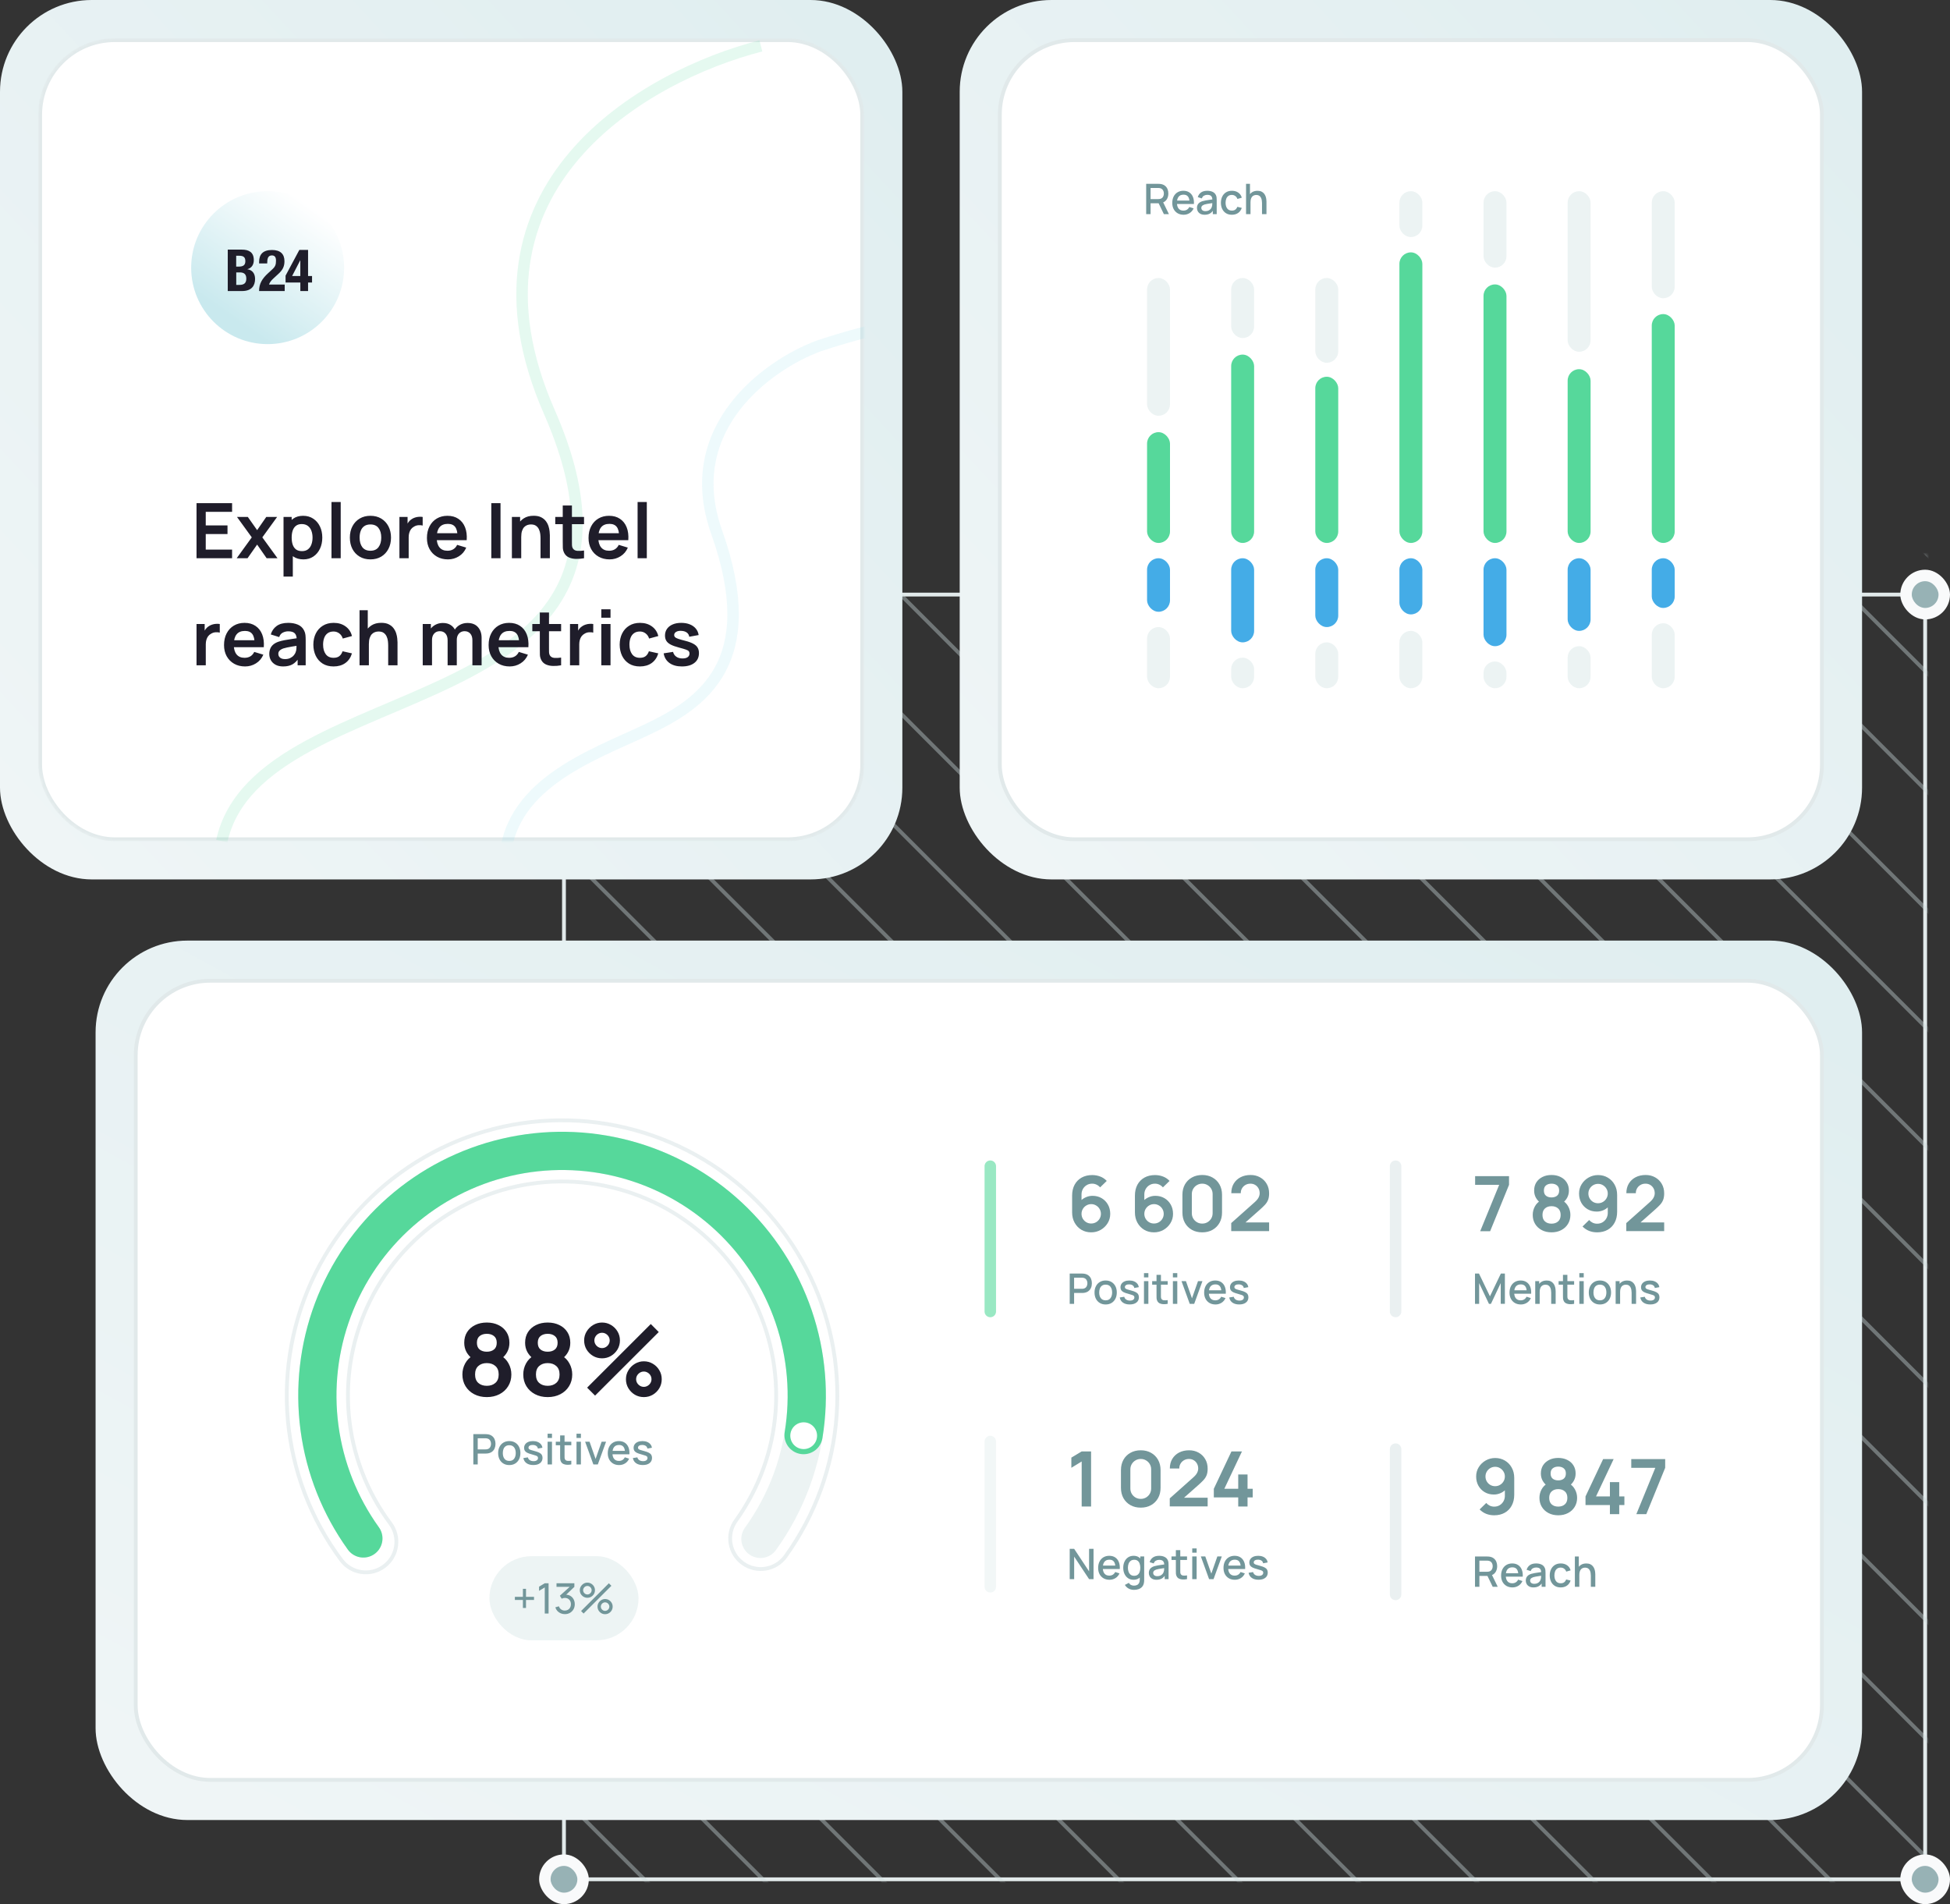
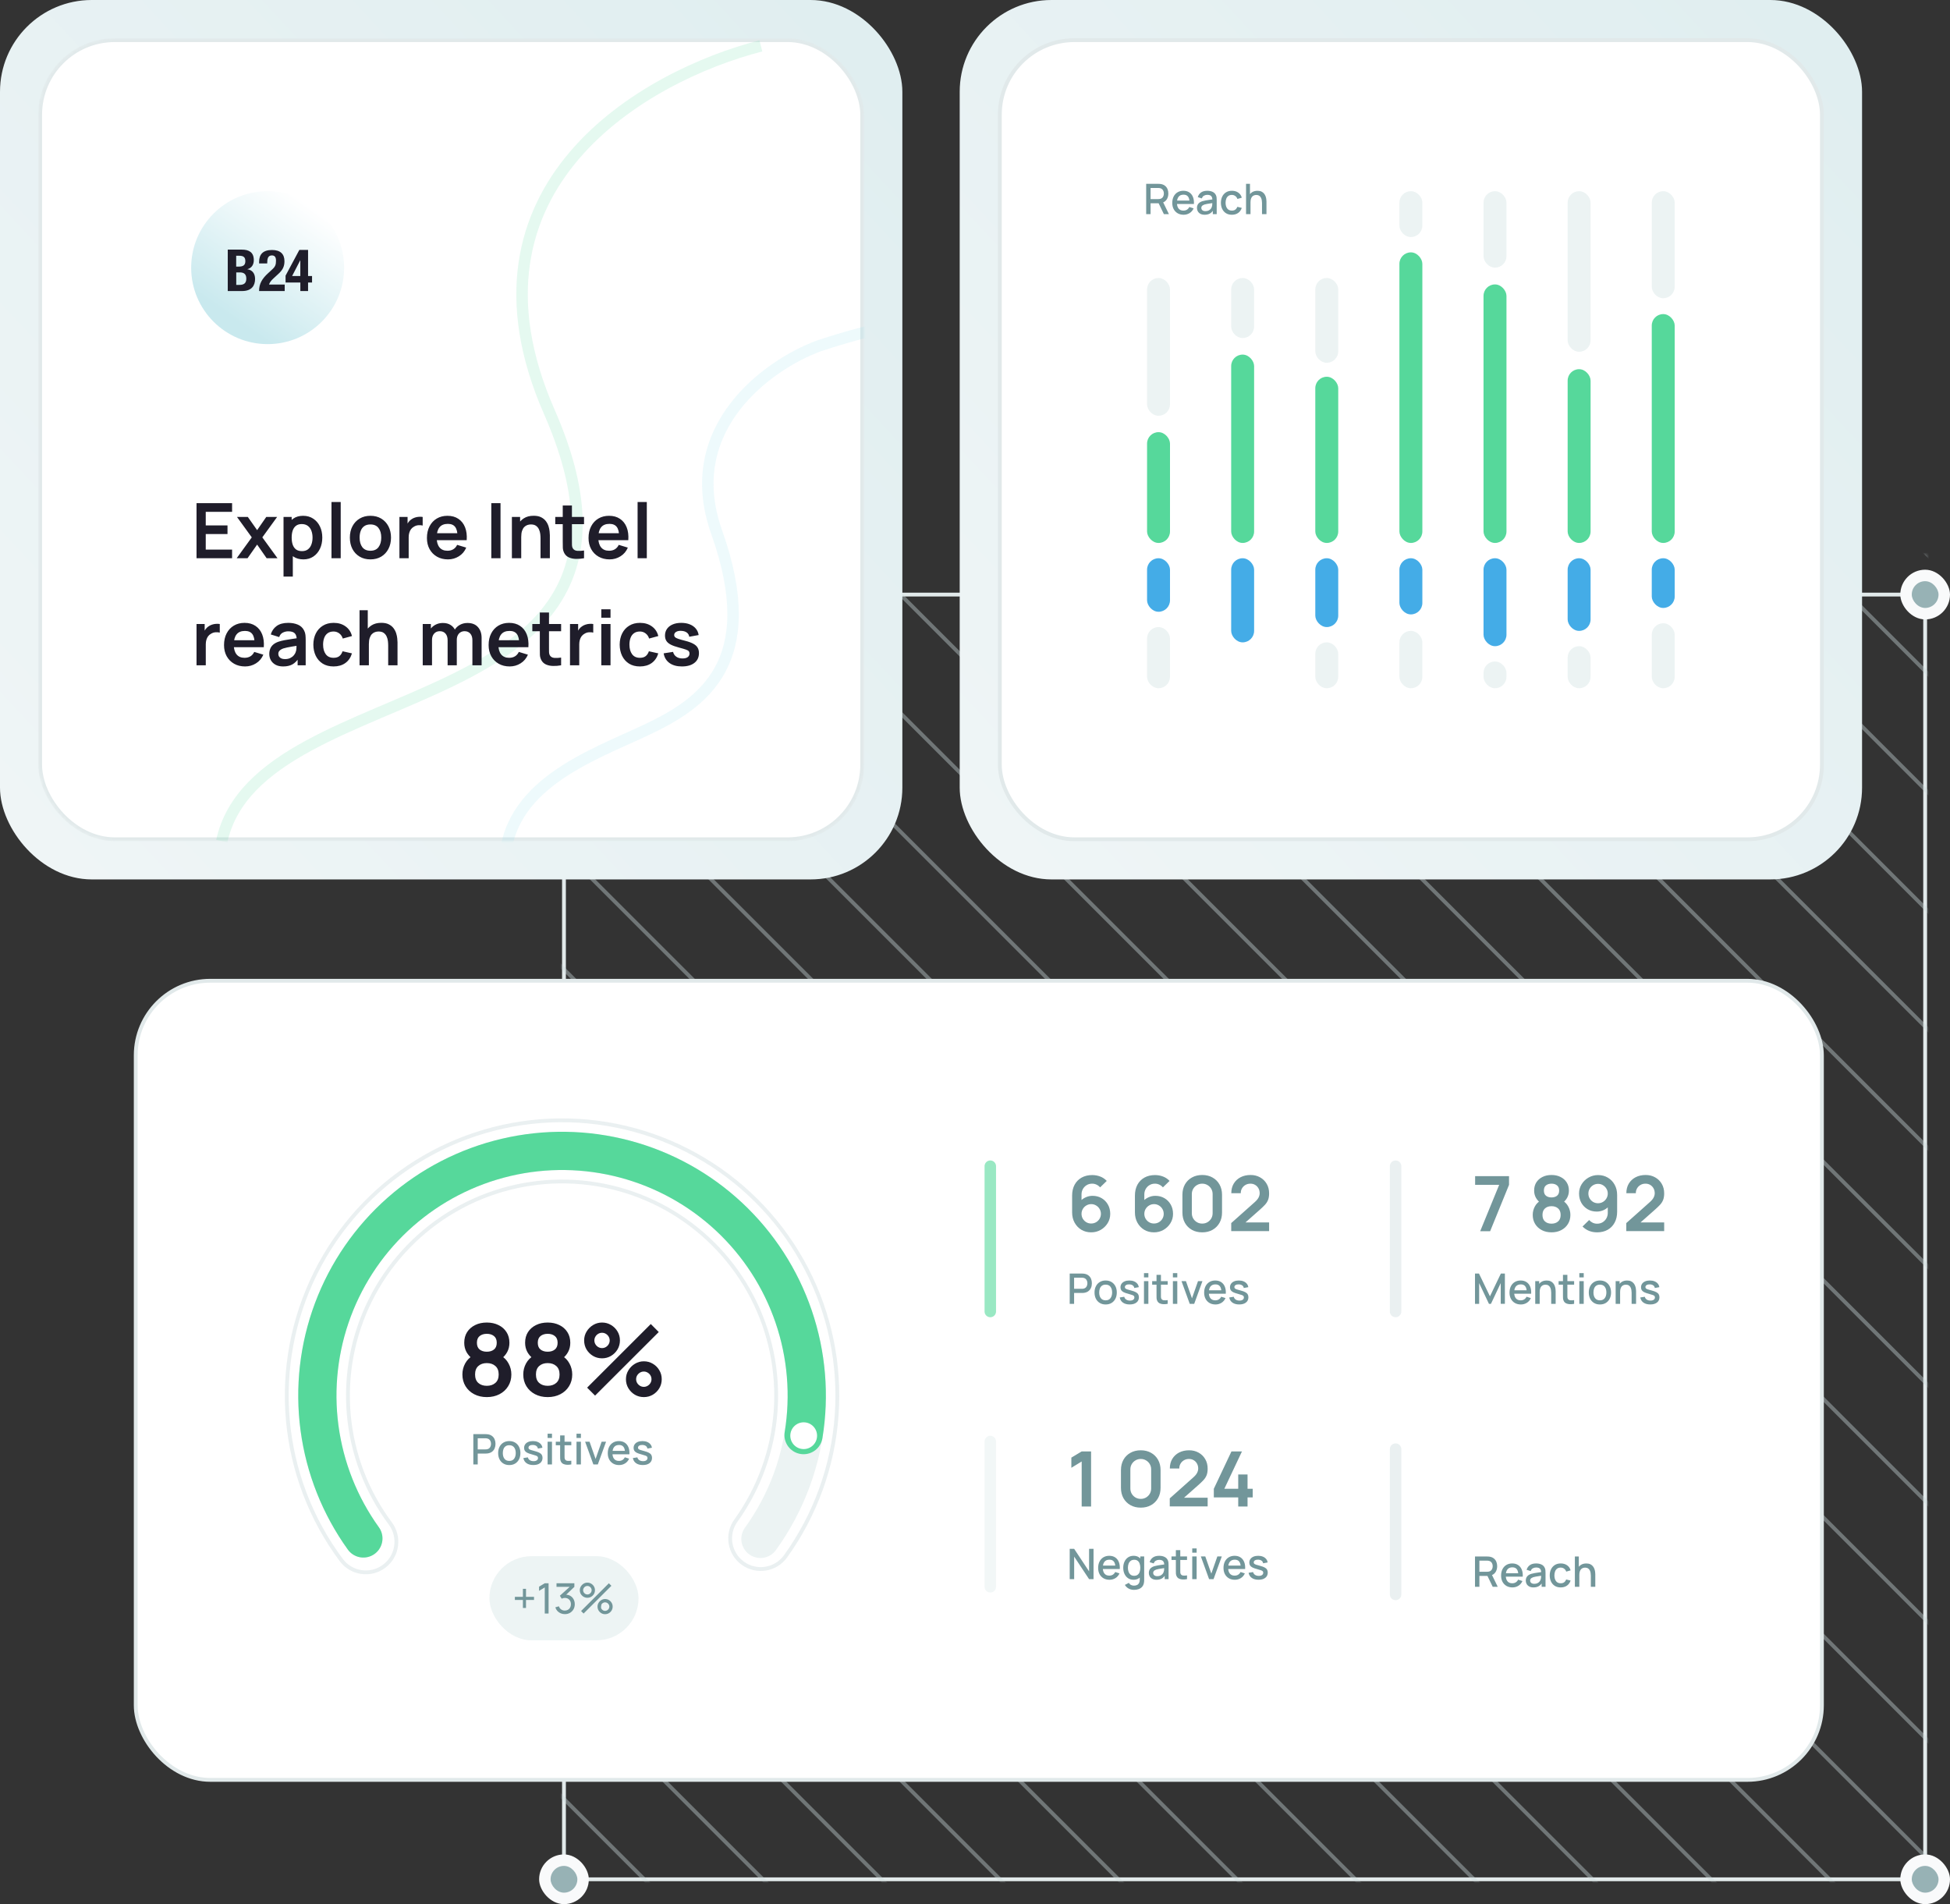
<svg xmlns="http://www.w3.org/2000/svg" width="510" height="498" viewBox="0 0 510 498" fill="none">
  <rect x="0" y="0" width="510" height="498" fill="#333333" stroke="none" />
  <path d="M147.5 155.501H503.5V491.501H147.5V155.501Z" stroke="#E1E9EA" />
  <mask id="mask0_3559_1011" style="mask-type:alpha" maskUnits="userSpaceOnUse" x="147" y="145" width="357" height="348">
    <path d="M147 145.001H504V492.001H147V145.001Z" fill="#D9D9D9" />
  </mask>
  <g mask="url(#mask0_3559_1011)">
    <path fill-rule="evenodd" clip-rule="evenodd" d="M-935.645 -55.353L-11.645 868.647L-12.352 869.354L-936.353 -54.646L-935.645 -55.353ZM19.355 868.647L-904.645 -55.353L-905.353 -54.646L18.648 869.354L19.355 868.647ZM-873.645 -55.353L50.355 868.647L49.648 869.354L-874.353 -54.646L-873.645 -55.353ZM81.355 868.647L-842.645 -55.353L-843.353 -54.646L80.647 869.354L81.355 868.647ZM-811.645 -55.353L112.354 868.647L111.647 869.354L-812.353 -54.646L-811.645 -55.353ZM143.354 868.647L-780.645 -55.353L-781.353 -54.646L142.647 869.354L143.354 868.647ZM-749.645 -55.353L174.354 868.647L173.647 869.354L-750.353 -54.646L-749.645 -55.353ZM205.354 868.647L-718.645 -55.353L-719.353 -54.646L204.647 869.354L205.354 868.647ZM-687.645 -55.353L236.354 868.647L235.647 869.354L-688.353 -54.646L-687.645 -55.353ZM267.354 868.647L-656.645 -55.353L-657.353 -54.646L266.647 869.354L267.354 868.647ZM-625.645 -55.353L298.354 868.647L297.647 869.354L-626.353 -54.646L-625.645 -55.353ZM329.354 868.647L-594.645 -55.353L-595.353 -54.646L328.647 869.354L329.354 868.647ZM-563.645 -55.353L360.354 868.647L359.647 869.354L-564.353 -54.646L-563.645 -55.353ZM391.354 868.647L-532.645 -55.353L-533.353 -54.646L390.647 869.354L391.354 868.647ZM-501.645 -55.353L422.354 868.647L421.647 869.354L-502.353 -54.646L-501.645 -55.353ZM453.354 868.647L-470.645 -55.353L-471.353 -54.646L452.647 869.354L453.354 868.647ZM-439.645 -55.353L484.354 868.647L483.647 869.354L-440.353 -54.646L-439.645 -55.353ZM515.354 868.647L-408.645 -55.353L-409.353 -54.646L514.647 869.354L515.354 868.647ZM-377.645 -55.353L546.354 868.647L545.647 869.354L-378.353 -54.646L-377.645 -55.353ZM577.354 868.647L-346.645 -55.353L-347.353 -54.646L576.647 869.354L577.354 868.647ZM-315.645 -55.353L608.354 868.647L607.647 869.354L-316.353 -54.646L-315.645 -55.353ZM639.354 868.647L-284.645 -55.353L-285.353 -54.646L638.647 869.354L639.354 868.647ZM-253.645 -55.353L670.354 868.647L669.647 869.354L-254.353 -54.646L-253.645 -55.353ZM701.354 868.647L-222.645 -55.353L-223.353 -54.646L700.647 869.354L701.354 868.647ZM-191.645 -55.353L732.354 868.647L731.647 869.354L-192.353 -54.646L-191.645 -55.353ZM763.354 868.647L-160.645 -55.353L-161.353 -54.646L762.647 869.354L763.354 868.647ZM-129.645 -55.353L794.354 868.647L793.647 869.354L-130.353 -54.646L-129.645 -55.353ZM825.354 868.647L-98.645 -55.353L-99.353 -54.646L824.647 869.354L825.354 868.647ZM-67.645 -55.353L856.354 868.647L855.647 869.354L-68.353 -54.646L-67.645 -55.353ZM887.354 868.647L-36.645 -55.353L-37.353 -54.646L886.647 869.354L887.354 868.647ZM-5.645 -55.353L918.354 868.647L917.647 869.354L-6.353 -54.646L-5.645 -55.353ZM949.354 868.647L25.355 -55.353L24.647 -54.646L948.647 869.354L949.354 868.647ZM56.355 -55.353L980.354 868.647L979.647 869.354L55.647 -54.646L56.355 -55.353ZM1011.35 868.647L87.355 -55.353L86.647 -54.646L1010.65 869.354L1011.35 868.647ZM118.354 -55.353L1042.35 868.647L1041.65 869.354L117.647 -54.646L118.354 -55.353ZM1073.35 868.647L149.354 -55.353L148.647 -54.646L1072.65 869.354L1073.35 868.647ZM180.354 -55.353L1104.35 868.647L1103.65 869.354L179.647 -54.646L180.354 -55.353ZM1135.35 868.647L211.354 -55.353L210.647 -54.646L1134.65 869.354L1135.35 868.647ZM242.354 -55.353L1166.35 868.647L1165.65 869.354L241.647 -54.646L242.354 -55.353ZM1197.35 868.647L273.354 -55.353L272.647 -54.646L1196.65 869.354L1197.35 868.647ZM304.354 -55.353L1228.35 868.647L1227.65 869.354L303.647 -54.646L304.354 -55.353ZM1259.35 868.647L335.354 -55.353L334.647 -54.646L1258.65 869.354L1259.35 868.647ZM366.354 -55.353L1290.35 868.647L1289.65 869.354L365.647 -54.646L366.354 -55.353ZM1321.35 868.647L397.354 -55.353L396.647 -54.646L1320.65 869.354L1321.35 868.647ZM428.354 -55.353L1352.35 868.647L1351.65 869.354L427.647 -54.646L428.354 -55.353ZM1383.35 868.647L459.354 -55.353L458.647 -54.646L1382.65 869.354L1383.35 868.647ZM490.354 -55.353L1414.35 868.647L1413.65 869.354L489.647 -54.646L490.354 -55.353ZM1445.35 868.647L521.354 -55.353L520.647 -54.646L1444.65 869.354L1445.35 868.647ZM552.354 -55.353L1476.35 868.647L1475.65 869.354L551.647 -54.646L552.354 -55.353ZM1507.35 868.647L583.354 -55.353L582.647 -54.646L1506.65 869.354L1507.35 868.647ZM614.354 -55.353L1538.35 868.647L1537.65 869.354L613.647 -54.646L614.354 -55.353ZM1569.35 868.647L645.354 -55.353L644.647 -54.646L1568.65 869.354L1569.35 868.647ZM676.354 -55.353L1600.35 868.647L1599.65 869.354L675.647 -54.646L676.354 -55.353ZM1631.35 868.647L707.354 -55.353L706.647 -54.646L1630.65 869.354L1631.35 868.647ZM738.354 -55.353L1662.35 868.647L1661.65 869.354L737.647 -54.646L738.354 -55.353ZM1693.35 868.647L769.354 -55.353L768.647 -54.646L1692.65 869.354L1693.35 868.647ZM800.354 -55.353L1724.35 868.647L1723.65 869.354L799.647 -54.646L800.354 -55.353ZM1755.35 868.647L831.354 -55.353L830.647 -54.646L1754.65 869.354L1755.35 868.647ZM862.354 -55.353L1786.35 868.647L1785.65 869.354L861.647 -54.646L862.354 -55.353ZM1817.35 868.647L893.354 -55.353L892.647 -54.646L1816.65 869.354L1817.35 868.647ZM924.354 -55.353L1848.35 868.647L1847.65 869.354L923.647 -54.646L924.354 -55.353ZM1879.35 868.647L955.354 -55.353L954.647 -54.646L1878.65 869.354L1879.35 868.647ZM986.354 -55.353L1910.35 868.647L1909.65 869.354L985.647 -54.646L986.354 -55.353ZM1941.35 868.647L1017.35 -55.353L1016.65 -54.646L1940.65 869.354L1941.35 868.647ZM1048.35 -55.353L1972.35 868.647L1971.65 869.354L1047.65 -54.646L1048.35 -55.353ZM2003.35 868.647L1079.35 -55.353L1078.65 -54.646L2002.65 869.354L2003.35 868.647ZM1110.35 -55.353L2034.35 868.647L2033.65 869.354L1109.65 -54.646L1110.35 -55.353ZM2065.35 868.647L1141.35 -55.353L1140.65 -54.646L2064.65 869.354L2065.35 868.647ZM1172.35 -55.353L2096.35 868.647L2095.65 869.354L1171.65 -54.646L1172.35 -55.353ZM2127.35 868.647L1203.35 -55.353L1202.65 -54.646L2126.65 869.354L2127.35 868.647ZM1234.35 -55.353L2158.35 868.647L2157.65 869.354L1233.65 -54.646L1234.35 -55.353ZM2189.35 868.647L1265.35 -55.353L1264.65 -54.646L2188.65 869.354L2189.35 868.647ZM1296.35 -55.353L2220.35 868.647L2219.65 869.354L1295.65 -54.646L1296.35 -55.353ZM2251.35 868.647L1327.35 -55.353L1326.65 -54.646L2250.65 869.354L2251.35 868.647ZM1358.35 -55.353L2282.35 868.647L2281.65 869.354L1357.65 -54.646L1358.35 -55.353ZM2313.35 868.647L1389.35 -55.353L1388.65 -54.646L2312.65 869.354L2313.35 868.647ZM2344.35 868.647L1420.35 -55.353L1419.65 -54.646L2343.65 869.354L2344.35 868.647Z" fill="#CBDBDD" fill-opacity="0.4" />
  </g>
  <rect x="497.001" y="149" width="13" height="13" rx="6.5" fill="#F9FAFB" />
  <rect x="500.001" y="152" width="7" height="7" rx="3.5" fill="#97B2B5" />
  <rect x="497.001" y="485" width="13" height="13" rx="6.5" fill="#F9FAFB" />
  <rect x="500.001" y="488" width="7" height="7" rx="3.5" fill="#97B2B5" />
  <rect x="141" y="485" width="13" height="13" rx="6.5" fill="#F9FAFB" />
  <rect x="144" y="488" width="7" height="7" rx="3.5" fill="#97B2B5" />
-   <rect x="25" y="246.001" width="462" height="230" rx="24" fill="url(#paint0_linear_3559_1011)" />
  <rect x="35.5" y="256.501" width="441" height="209" rx="19.5" fill="white" stroke="#E1E9EA" />
  <path d="M365 305.001L365 343.001" stroke="#CBDBDD" stroke-opacity="0.4" stroke-width="3" stroke-linecap="round" />
  <path d="M365 379.001L365 417.001" stroke="#CBDBDD" stroke-opacity="0.4" stroke-width="3" stroke-linecap="round" />
  <path d="M385.77 341.001V333.081H386.81L389.681 339.037L392.535 333.081H393.586V340.995H392.497V335.578L389.939 341.001H389.417L386.854 335.578V341.001H385.77ZM397.761 341.166C397.171 341.166 396.652 341.038 396.204 340.781C395.761 340.521 395.414 340.159 395.165 339.697C394.919 339.232 394.796 338.693 394.796 338.08C394.796 337.431 394.917 336.869 395.159 336.392C395.405 335.915 395.746 335.547 396.182 335.286C396.619 335.026 397.127 334.896 397.706 334.896C398.311 334.896 398.826 335.037 399.251 335.319C399.677 335.598 399.994 335.996 400.203 336.513C400.416 337.03 400.5 337.644 400.456 338.355H399.306V337.937C399.299 337.248 399.167 336.738 398.91 336.408C398.657 336.078 398.271 335.913 397.75 335.913C397.174 335.913 396.742 336.095 396.452 336.458C396.162 336.821 396.017 337.345 396.017 338.031C396.017 338.684 396.162 339.19 396.452 339.549C396.742 339.905 397.16 340.082 397.706 340.082C398.065 340.082 398.375 340.002 398.635 339.84C398.899 339.675 399.105 339.441 399.251 339.136L400.379 339.494C400.148 340.026 399.798 340.438 399.328 340.731C398.859 341.021 398.337 341.166 397.761 341.166ZM395.643 338.355V337.459H399.884V338.355H395.643ZM405.698 341.001V338.08C405.698 337.849 405.678 337.613 405.637 337.371C405.601 337.125 405.527 336.898 405.417 336.689C405.311 336.48 405.159 336.311 404.961 336.183C404.766 336.055 404.512 335.99 404.196 335.99C403.991 335.99 403.797 336.025 403.613 336.095C403.43 336.161 403.269 336.269 403.129 336.419C402.994 336.57 402.885 336.768 402.805 337.013C402.728 337.259 402.689 337.558 402.689 337.91L401.974 337.64C401.974 337.101 402.075 336.627 402.277 336.216C402.478 335.802 402.768 335.479 403.146 335.248C403.523 335.017 403.98 334.901 404.515 334.901C404.926 334.901 405.271 334.967 405.549 335.099C405.828 335.231 406.053 335.406 406.226 335.622C406.402 335.835 406.536 336.067 406.627 336.32C406.719 336.573 406.781 336.821 406.814 337.063C406.847 337.305 406.864 337.518 406.864 337.701V341.001H405.698ZM401.523 341.001V335.061H402.552V336.777H402.689V341.001H401.523ZM411.695 341.001C411.321 341.074 410.955 341.105 410.595 341.094C410.236 341.083 409.915 341.014 409.633 340.885C409.351 340.757 409.138 340.555 408.995 340.28C408.867 340.035 408.797 339.785 408.786 339.532C408.779 339.276 408.775 338.986 408.775 338.663V333.411H409.93V338.608C409.93 338.847 409.932 339.054 409.935 339.23C409.943 339.406 409.981 339.554 410.051 339.675C410.183 339.903 410.392 340.033 410.678 340.066C410.968 340.095 411.307 340.082 411.695 340.027V341.001ZM407.636 335.985V335.061H411.695V335.985H407.636ZM413.058 334.087V332.971H414.207V334.087H413.058ZM413.058 341.001V335.061H414.207V341.001H413.058ZM418.438 341.166C417.844 341.166 417.329 341.032 416.893 340.764C416.457 340.497 416.119 340.128 415.881 339.659C415.646 339.186 415.529 338.641 415.529 338.025C415.529 337.406 415.65 336.861 415.892 336.392C416.134 335.919 416.473 335.552 416.909 335.292C417.346 335.028 417.855 334.896 418.438 334.896C419.032 334.896 419.548 335.03 419.984 335.297C420.42 335.565 420.758 335.934 420.996 336.403C421.234 336.872 421.353 337.413 421.353 338.025C421.353 338.645 421.232 339.191 420.99 339.664C420.752 340.134 420.415 340.502 419.978 340.77C419.542 341.034 419.029 341.166 418.438 341.166ZM418.438 340.082C419.007 340.082 419.43 339.892 419.709 339.51C419.991 339.125 420.132 338.63 420.132 338.025C420.132 337.406 419.989 336.911 419.703 336.54C419.421 336.166 418.999 335.979 418.438 335.979C418.053 335.979 417.736 336.067 417.487 336.243C417.238 336.416 417.052 336.656 416.931 336.964C416.81 337.268 416.75 337.622 416.75 338.025C416.75 338.649 416.893 339.147 417.179 339.521C417.465 339.895 417.885 340.082 418.438 340.082ZM426.731 341.001V338.08C426.731 337.849 426.711 337.613 426.67 337.371C426.634 337.125 426.56 336.898 426.45 336.689C426.344 336.48 426.192 336.311 425.994 336.183C425.8 336.055 425.545 335.99 425.229 335.99C425.024 335.99 424.83 336.025 424.646 336.095C424.463 336.161 424.302 336.269 424.162 336.419C424.027 336.57 423.919 336.768 423.838 337.013C423.761 337.259 423.722 337.558 423.722 337.91L423.007 337.64C423.007 337.101 423.108 336.627 423.31 336.216C423.512 335.802 423.801 335.479 424.179 335.248C424.557 335.017 425.013 334.901 425.548 334.901C425.959 334.901 426.304 334.967 426.582 335.099C426.861 335.231 427.087 335.406 427.259 335.622C427.435 335.835 427.569 336.067 427.66 336.32C427.752 336.573 427.814 336.821 427.847 337.063C427.88 337.305 427.897 337.518 427.897 337.701V341.001H426.731ZM422.556 341.001V335.061H423.585V336.777H423.722V341.001H422.556ZM431.601 341.16C430.879 341.16 430.29 341.001 429.836 340.682C429.381 340.363 429.102 339.914 429 339.334L430.177 339.153C430.25 339.461 430.419 339.705 430.683 339.884C430.95 340.06 431.282 340.148 431.678 340.148C432.037 340.148 432.318 340.075 432.52 339.928C432.725 339.782 432.828 339.58 432.828 339.323C432.828 339.173 432.791 339.052 432.718 338.96C432.648 338.865 432.499 338.775 432.272 338.691C432.045 338.607 431.698 338.502 431.233 338.377C430.723 338.245 430.318 338.104 430.017 337.954C429.72 337.8 429.507 337.622 429.379 337.42C429.254 337.215 429.192 336.968 429.192 336.678C429.192 336.319 429.287 336.005 429.478 335.737C429.669 335.47 429.936 335.263 430.281 335.116C430.629 334.969 431.036 334.896 431.502 334.896C431.957 334.896 432.362 334.967 432.718 335.11C433.073 335.253 433.361 335.457 433.581 335.721C433.801 335.981 433.933 336.287 433.977 336.639L432.8 336.854C432.76 336.568 432.626 336.342 432.399 336.177C432.171 336.012 431.876 335.923 431.513 335.908C431.165 335.893 430.882 335.952 430.666 336.084C430.45 336.212 430.342 336.39 430.342 336.617C430.342 336.749 430.382 336.861 430.463 336.953C430.547 337.045 430.708 337.133 430.947 337.217C431.185 337.301 431.537 337.402 432.003 337.519C432.501 337.648 432.897 337.791 433.191 337.948C433.484 338.102 433.693 338.288 433.818 338.504C433.946 338.717 434.01 338.975 434.01 339.279C434.01 339.866 433.796 340.326 433.367 340.66C432.941 340.994 432.353 341.16 431.601 341.16Z" fill="#72969A" />
  <path d="M385.77 415.001V407.081H388.971C389.048 407.081 389.143 407.085 389.257 407.092C389.371 407.096 389.479 407.107 389.582 407.125C390.022 407.195 390.388 407.345 390.681 407.576C390.979 407.807 391.2 408.098 391.347 408.45C391.494 408.802 391.567 409.191 391.567 409.616C391.567 410.247 391.406 410.792 391.083 411.25C390.76 411.705 390.276 411.989 389.631 412.102L389.164 412.157H386.92V415.001H385.77ZM390.401 415.001L388.839 411.778L390 411.481L391.716 415.001H390.401ZM386.92 411.068H388.927C389 411.068 389.081 411.065 389.169 411.057C389.261 411.05 389.347 411.037 389.428 411.019C389.662 410.964 389.851 410.863 389.994 410.716C390.137 410.566 390.24 410.394 390.302 410.199C390.364 410.005 390.396 409.811 390.396 409.616C390.396 409.422 390.364 409.23 390.302 409.039C390.24 408.845 390.137 408.674 389.994 408.527C389.851 408.377 389.662 408.274 389.428 408.219C389.347 408.197 389.261 408.183 389.169 408.175C389.081 408.168 389 408.164 388.927 408.164H386.92V411.068ZM395.559 415.166C394.968 415.166 394.45 415.038 394.002 414.781C393.559 414.521 393.212 414.159 392.963 413.697C392.717 413.232 392.594 412.693 392.594 412.08C392.594 411.431 392.715 410.869 392.957 410.392C393.203 409.915 393.544 409.547 393.98 409.286C394.417 409.026 394.924 408.896 395.504 408.896C396.109 408.896 396.624 409.037 397.049 409.319C397.475 409.598 397.792 409.996 398.001 410.513C398.213 411.03 398.298 411.644 398.254 412.355H397.104V411.937C397.097 411.248 396.965 410.738 396.708 410.408C396.455 410.078 396.068 409.913 395.548 409.913C394.972 409.913 394.539 410.095 394.25 410.458C393.96 410.821 393.815 411.345 393.815 412.031C393.815 412.684 393.96 413.19 394.25 413.549C394.539 413.905 394.957 414.082 395.504 414.082C395.863 414.082 396.173 414.002 396.433 413.84C396.697 413.675 396.903 413.441 397.049 413.136L398.177 413.494C397.946 414.026 397.596 414.438 397.126 414.731C396.657 415.021 396.134 415.166 395.559 415.166ZM393.441 412.355V411.459H397.682V412.355H393.441ZM401.058 415.166C400.618 415.166 400.249 415.085 399.952 414.924C399.655 414.759 399.43 414.543 399.276 414.275C399.126 414.004 399.05 413.707 399.05 413.384C399.05 413.083 399.104 412.819 399.21 412.592C399.316 412.365 399.474 412.172 399.683 412.014C399.892 411.853 400.149 411.723 400.453 411.624C400.717 411.547 401.016 411.479 401.349 411.42C401.683 411.362 402.033 411.307 402.4 411.255C402.77 411.204 403.137 411.153 403.5 411.101L403.082 411.332C403.089 410.867 402.99 410.522 402.785 410.298C402.583 410.071 402.235 409.957 401.74 409.957C401.428 409.957 401.142 410.031 400.882 410.177C400.622 410.32 400.44 410.559 400.337 410.892L399.265 410.562C399.412 410.053 399.69 409.648 400.101 409.347C400.515 409.046 401.065 408.896 401.751 408.896C402.283 408.896 402.745 408.988 403.137 409.171C403.533 409.351 403.823 409.637 404.006 410.029C404.101 410.223 404.16 410.429 404.182 410.645C404.204 410.861 404.215 411.094 404.215 411.343V415.001H403.197V413.642L403.395 413.818C403.15 414.273 402.836 414.612 402.455 414.836C402.077 415.056 401.612 415.166 401.058 415.166ZM401.261 414.225C401.588 414.225 401.868 414.169 402.103 414.055C402.338 413.938 402.526 413.789 402.669 413.609C402.812 413.43 402.906 413.243 402.95 413.048C403.012 412.872 403.047 412.674 403.054 412.454C403.065 412.234 403.071 412.058 403.071 411.926L403.445 412.064C403.082 412.119 402.752 412.168 402.455 412.212C402.158 412.256 401.888 412.3 401.646 412.344C401.408 412.385 401.195 412.434 401.008 412.493C400.851 412.548 400.71 412.614 400.585 412.691C400.464 412.768 400.367 412.861 400.293 412.971C400.224 413.081 400.189 413.215 400.189 413.373C400.189 413.527 400.227 413.67 400.304 413.802C400.381 413.93 400.499 414.033 400.656 414.11C400.814 414.187 401.016 414.225 401.261 414.225ZM408.184 415.166C407.575 415.166 407.058 415.03 406.633 414.759C406.208 414.488 405.881 414.115 405.654 413.642C405.43 413.169 405.317 412.632 405.313 412.031C405.317 411.419 405.434 410.878 405.665 410.408C405.896 409.935 406.226 409.565 406.655 409.297C407.084 409.03 407.599 408.896 408.201 408.896C408.85 408.896 409.403 409.057 409.862 409.38C410.324 409.703 410.628 410.144 410.775 410.705L409.631 411.035C409.517 410.702 409.33 410.443 409.07 410.26C408.813 410.073 408.518 409.979 408.184 409.979C407.806 409.979 407.497 410.069 407.255 410.249C407.013 410.425 406.833 410.667 406.716 410.975C406.598 411.283 406.538 411.635 406.534 412.031C406.538 412.643 406.677 413.138 406.952 413.516C407.231 413.894 407.641 414.082 408.184 414.082C408.554 414.082 408.853 413.998 409.081 413.829C409.312 413.657 409.488 413.411 409.609 413.092L410.775 413.367C410.58 413.947 410.259 414.392 409.812 414.704C409.365 415.012 408.822 415.166 408.184 415.166ZM416.064 415.001V412.08C416.064 411.849 416.044 411.613 416.004 411.371C415.967 411.125 415.894 410.898 415.784 410.689C415.677 410.48 415.525 410.311 415.327 410.183C415.133 410.055 414.878 409.99 414.562 409.99C414.357 409.99 414.163 410.025 413.98 410.095C413.796 410.161 413.635 410.269 413.496 410.419C413.36 410.57 413.252 410.768 413.171 411.013C413.094 411.259 413.056 411.558 413.056 411.91L412.341 411.64C412.341 411.101 412.441 410.627 412.643 410.216C412.845 409.802 413.134 409.479 413.512 409.248C413.89 409.017 414.346 408.901 414.882 408.901C415.292 408.901 415.637 408.967 415.916 409.099C416.194 409.231 416.42 409.406 416.592 409.622C416.768 409.835 416.902 410.067 416.994 410.32C417.085 410.573 417.148 410.821 417.181 411.063C417.214 411.305 417.23 411.518 417.23 411.701V415.001H416.064ZM411.89 415.001V407.081H412.918V411.354H413.056V415.001H411.89Z" fill="#72969A" />
  <path d="M387.13 322.001L392.09 309.881H385.8V307.601H394.67V309.881L389.73 322.001H387.13ZM405.778 322.301C404.825 322.301 403.978 322.108 403.238 321.721C402.498 321.334 401.918 320.798 401.498 320.111C401.078 319.424 400.868 318.638 400.868 317.751C400.868 316.958 401.051 316.221 401.418 315.541C401.785 314.861 402.321 314.318 403.028 313.911L402.978 314.681C402.425 314.261 401.995 313.778 401.688 313.231C401.388 312.678 401.238 312.058 401.238 311.371C401.238 310.544 401.431 309.828 401.818 309.221C402.211 308.614 402.748 308.144 403.428 307.811C404.108 307.471 404.891 307.301 405.778 307.301C406.665 307.301 407.448 307.471 408.128 307.811C408.815 308.144 409.351 308.614 409.738 309.221C410.131 309.828 410.328 310.544 410.328 311.371C410.328 312.058 410.181 312.674 409.888 313.221C409.601 313.768 409.165 314.261 408.578 314.701L408.568 313.921C409.261 314.314 409.791 314.854 410.158 315.541C410.531 316.221 410.718 316.958 410.718 317.751C410.718 318.638 410.505 319.424 410.078 320.111C409.658 320.798 409.075 321.334 408.328 321.721C407.588 322.108 406.738 322.301 405.778 322.301ZM405.778 320.031C406.485 320.031 407.058 319.838 407.498 319.451C407.945 319.064 408.168 318.498 408.168 317.751C408.168 317.004 407.948 316.438 407.508 316.051C407.068 315.658 406.491 315.461 405.778 315.461C405.071 315.461 404.501 315.658 404.068 316.051C403.635 316.438 403.418 317.004 403.418 317.751C403.418 318.498 403.635 319.064 404.068 319.451C404.501 319.838 405.071 320.031 405.778 320.031ZM405.778 313.171C406.371 313.171 406.851 313.024 407.218 312.731C407.591 312.431 407.778 311.978 407.778 311.371C407.778 310.764 407.591 310.314 407.218 310.021C406.851 309.721 406.371 309.571 405.778 309.571C405.191 309.571 404.711 309.721 404.338 310.021C403.971 310.314 403.788 310.764 403.788 311.371C403.788 311.978 403.971 312.431 404.338 312.731C404.711 313.024 405.191 313.171 405.778 313.171ZM417.964 307.321C418.904 307.321 419.751 307.544 420.504 307.991C421.257 308.431 421.851 309.044 422.284 309.831C422.724 310.611 422.944 311.511 422.944 312.531V316.921C422.944 318.008 422.724 318.958 422.284 319.771C421.851 320.578 421.241 321.201 420.454 321.641C419.667 322.081 418.747 322.301 417.694 322.301C416.967 322.301 416.281 322.178 415.634 321.931C414.987 321.678 414.407 321.291 413.894 320.771L415.624 319.081C415.884 319.381 416.194 319.618 416.554 319.791C416.921 319.958 417.301 320.041 417.694 320.041C418.254 320.041 418.744 319.911 419.164 319.651C419.584 319.384 419.911 319.041 420.144 318.621C420.377 318.194 420.494 317.738 420.494 317.251V314.861L420.924 315.341C420.517 315.821 420.024 316.198 419.444 316.471C418.864 316.738 418.254 316.871 417.614 316.871C416.714 316.871 415.914 316.664 415.214 316.251C414.521 315.838 413.974 315.278 413.574 314.571C413.181 313.858 412.984 313.051 412.984 312.151C412.984 311.251 413.211 310.438 413.664 309.711C414.117 308.978 414.721 308.398 415.474 307.971C416.234 307.538 417.064 307.321 417.964 307.321ZM417.964 309.621C417.497 309.621 417.071 309.734 416.684 309.961C416.297 310.188 415.991 310.494 415.764 310.881C415.537 311.261 415.424 311.684 415.424 312.151C415.424 312.618 415.534 313.044 415.754 313.431C415.981 313.818 416.284 314.124 416.664 314.351C417.051 314.578 417.477 314.691 417.944 314.691C418.411 314.691 418.837 314.578 419.224 314.351C419.611 314.124 419.917 313.818 420.144 313.431C420.377 313.044 420.494 312.618 420.494 312.151C420.494 311.698 420.381 311.281 420.154 310.901C419.927 310.514 419.621 310.204 419.234 309.971C418.854 309.738 418.431 309.621 417.964 309.621ZM425.336 321.981V319.881L431.496 314.391C431.976 313.964 432.309 313.561 432.496 313.181C432.683 312.801 432.776 312.434 432.776 312.081C432.776 311.601 432.673 311.174 432.466 310.801C432.259 310.421 431.973 310.121 431.606 309.901C431.246 309.681 430.829 309.571 430.356 309.571C429.856 309.571 429.413 309.688 429.026 309.921C428.646 310.148 428.349 310.451 428.136 310.831C427.923 311.211 427.823 311.621 427.836 312.061H425.356C425.356 311.101 425.569 310.264 425.996 309.551C426.429 308.838 427.023 308.284 427.776 307.891C428.536 307.498 429.413 307.301 430.406 307.301C431.326 307.301 432.153 307.508 432.886 307.921C433.619 308.328 434.196 308.894 434.616 309.621C435.036 310.341 435.246 311.171 435.246 312.111C435.246 312.798 435.153 313.374 434.966 313.841C434.779 314.308 434.499 314.738 434.126 315.131C433.759 315.524 433.303 315.961 432.756 316.441L428.386 320.311L428.166 319.711H435.246V321.981H425.336Z" fill="#72969A" />
-   <path d="M391.05 381.321C391.99 381.321 392.837 381.544 393.59 381.991C394.343 382.431 394.937 383.044 395.37 383.831C395.81 384.611 396.03 385.511 396.03 386.531V390.921C396.03 392.008 395.81 392.958 395.37 393.771C394.937 394.578 394.327 395.201 393.54 395.641C392.753 396.081 391.833 396.301 390.78 396.301C390.053 396.301 389.367 396.178 388.72 395.931C388.073 395.678 387.493 395.291 386.98 394.771L388.71 393.081C388.97 393.381 389.28 393.618 389.64 393.791C390.007 393.958 390.387 394.041 390.78 394.041C391.34 394.041 391.83 393.911 392.25 393.651C392.67 393.384 392.997 393.041 393.23 392.621C393.463 392.194 393.58 391.738 393.58 391.251V388.861L394.01 389.341C393.603 389.821 393.11 390.198 392.53 390.471C391.95 390.738 391.34 390.871 390.7 390.871C389.8 390.871 389 390.664 388.3 390.251C387.607 389.838 387.06 389.278 386.66 388.571C386.267 387.858 386.07 387.051 386.07 386.151C386.07 385.251 386.297 384.438 386.75 383.711C387.203 382.978 387.807 382.398 388.56 381.971C389.32 381.538 390.15 381.321 391.05 381.321ZM391.05 383.621C390.583 383.621 390.157 383.734 389.77 383.961C389.383 384.188 389.077 384.494 388.85 384.881C388.623 385.261 388.51 385.684 388.51 386.151C388.51 386.618 388.62 387.044 388.84 387.431C389.067 387.818 389.37 388.124 389.75 388.351C390.137 388.578 390.563 388.691 391.03 388.691C391.497 388.691 391.923 388.578 392.31 388.351C392.697 388.124 393.003 387.818 393.23 387.431C393.463 387.044 393.58 386.618 393.58 386.151C393.58 385.698 393.467 385.281 393.24 384.901C393.013 384.514 392.707 384.204 392.32 383.971C391.94 383.738 391.517 383.621 391.05 383.621ZM407.536 396.301C406.582 396.301 405.736 396.108 404.996 395.721C404.256 395.334 403.676 394.798 403.256 394.111C402.836 393.424 402.626 392.638 402.626 391.751C402.626 390.958 402.809 390.221 403.176 389.541C403.542 388.861 404.079 388.318 404.786 387.911L404.736 388.681C404.182 388.261 403.752 387.778 403.446 387.231C403.146 386.678 402.996 386.058 402.996 385.371C402.996 384.544 403.189 383.828 403.576 383.221C403.969 382.614 404.506 382.144 405.186 381.811C405.866 381.471 406.649 381.301 407.536 381.301C408.422 381.301 409.206 381.471 409.886 381.811C410.572 382.144 411.109 382.614 411.496 383.221C411.889 383.828 412.086 384.544 412.086 385.371C412.086 386.058 411.939 386.674 411.646 387.221C411.359 387.768 410.922 388.261 410.336 388.701L410.326 387.921C411.019 388.314 411.549 388.854 411.916 389.541C412.289 390.221 412.476 390.958 412.476 391.751C412.476 392.638 412.262 393.424 411.836 394.111C411.416 394.798 410.832 395.334 410.086 395.721C409.346 396.108 408.496 396.301 407.536 396.301ZM407.536 394.031C408.242 394.031 408.816 393.838 409.256 393.451C409.702 393.064 409.926 392.498 409.926 391.751C409.926 391.004 409.706 390.438 409.266 390.051C408.826 389.658 408.249 389.461 407.536 389.461C406.829 389.461 406.259 389.658 405.826 390.051C405.392 390.438 405.176 391.004 405.176 391.751C405.176 392.498 405.392 393.064 405.826 393.451C406.259 393.838 406.829 394.031 407.536 394.031ZM407.536 387.171C408.129 387.171 408.609 387.024 408.976 386.731C409.349 386.431 409.536 385.978 409.536 385.371C409.536 384.764 409.349 384.314 408.976 384.021C408.609 383.721 408.129 383.571 407.536 383.571C406.949 383.571 406.469 383.721 406.096 384.021C405.729 384.314 405.546 384.764 405.546 385.371C405.546 385.978 405.729 386.431 406.096 386.731C406.469 387.024 406.949 387.171 407.536 387.171ZM421.052 396.001V393.621H414.672V391.371L419.282 381.601H422.032L417.422 391.371H421.052V387.621H423.492V391.371H424.842V393.621H423.492V396.001H421.052ZM427.97 396.001L432.93 383.881H426.64V381.601H435.51V383.881L430.57 396.001H427.97Z" fill="#72969A" />
  <path fill-rule="evenodd" clip-rule="evenodd" d="M146.393 293.002C159.692 292.89 172.762 296.463 184.154 303.326C195.546 310.189 204.814 320.073 210.931 331.882C217.049 343.691 219.776 356.963 218.81 370.228C217.844 383.492 213.224 396.229 205.46 407.028C202.881 410.615 197.882 411.433 194.295 408.854C190.708 406.275 189.89 401.276 192.469 397.688C198.507 389.289 202.101 379.382 202.852 369.066C203.603 358.749 201.482 348.426 196.724 339.241C191.966 330.057 184.758 322.369 175.897 317.031C167.037 311.694 156.871 308.914 146.528 309.002C136.184 309.089 126.067 312.039 117.298 317.526C108.529 323.012 101.451 330.82 96.848 340.084C92.246 349.347 90.299 359.705 91.224 370.007C92.149 380.31 95.91 390.155 102.089 398.45C104.728 401.994 103.995 407.006 100.451 409.645C96.908 412.284 91.896 411.551 89.257 408.008C81.313 397.342 76.478 384.684 75.288 371.438C74.099 358.192 76.602 344.875 82.519 332.965C88.436 321.054 97.537 311.016 108.811 303.962C120.086 296.908 133.094 293.114 146.393 293.002Z" stroke="#CBDBDD" stroke-opacity="0.4" stroke-linecap="round" />
  <path d="M95.035 402.359C88.158 392.793 84.055 381.514 83.178 369.765C82.3 358.016 84.684 346.253 90.065 335.771C95.445 325.29 103.615 316.498 113.674 310.363C123.732 304.228 135.289 300.988 147.071 301.001C158.852 301.014 170.402 304.279 180.447 310.436C190.492 316.593 198.642 325.404 204 335.897C209.357 346.39 211.715 358.159 210.812 369.906C209.909 381.653 205.781 392.923 198.882 402.474" stroke="#ECF3F3" stroke-width="10" stroke-linecap="round" />
  <path d="M95.035 402.358C88.891 393.812 84.95 383.883 83.56 373.451C82.171 363.018 83.375 352.404 87.067 342.548C90.76 332.692 96.826 323.898 104.728 316.947C112.63 309.995 122.125 305.099 132.371 302.694C142.618 300.288 153.299 300.446 163.469 303.155C173.64 305.863 182.985 311.038 190.678 318.221C198.371 325.404 204.173 334.373 207.572 344.334C210.97 354.295 211.86 364.941 210.161 375.328" stroke="#56D89B" stroke-width="10" stroke-linecap="round" />
  <path d="M213.695 375.487C213.695 377.42 212.128 378.987 210.195 378.987C208.262 378.987 206.695 377.42 206.695 375.487C206.695 373.554 208.262 371.987 210.195 371.987C212.128 371.987 213.695 373.554 213.695 375.487Z" fill="white" />
  <path d="M127.318 365.39C126.079 365.39 124.978 365.138 124.016 364.636C123.054 364.133 122.3 363.435 121.754 362.543C121.208 361.65 120.935 360.627 120.935 359.475C120.935 358.443 121.173 357.486 121.65 356.602C122.127 355.718 122.824 355.011 123.743 354.483L123.678 355.484C122.959 354.938 122.4 354.309 122.001 353.599C121.611 352.879 121.416 352.073 121.416 351.181C121.416 350.106 121.667 349.174 122.17 348.386C122.681 347.597 123.379 346.986 124.263 346.553C125.147 346.111 126.165 345.89 127.318 345.89C128.471 345.89 129.489 346.111 130.373 346.553C131.266 346.986 131.963 347.597 132.466 348.386C132.977 349.174 133.233 350.106 133.233 351.181C133.233 352.073 133.042 352.875 132.661 353.586C132.288 354.296 131.721 354.938 130.958 355.51L130.945 354.496C131.846 355.007 132.535 355.709 133.012 356.602C133.497 357.486 133.74 358.443 133.74 359.475C133.74 360.627 133.463 361.65 132.908 362.543C132.362 363.435 131.604 364.133 130.633 364.636C129.671 365.138 128.566 365.39 127.318 365.39ZM127.318 362.439C128.237 362.439 128.982 362.187 129.554 361.685C130.135 361.182 130.425 360.445 130.425 359.475C130.425 358.504 130.139 357.767 129.567 357.265C128.995 356.753 128.245 356.498 127.318 356.498C126.399 356.498 125.658 356.753 125.095 357.265C124.532 357.767 124.25 358.504 124.25 359.475C124.25 360.445 124.532 361.182 125.095 361.685C125.658 362.187 126.399 362.439 127.318 362.439ZM127.318 353.521C128.089 353.521 128.713 353.33 129.19 352.949C129.675 352.559 129.918 351.969 129.918 351.181C129.918 350.392 129.675 349.807 129.19 349.426C128.713 349.036 128.089 348.841 127.318 348.841C126.555 348.841 125.931 349.036 125.446 349.426C124.969 349.807 124.731 350.392 124.731 351.181C124.731 351.969 124.969 352.559 125.446 352.949C125.931 353.33 126.555 353.521 127.318 353.521ZM143.238 365.39C141.999 365.39 140.898 365.138 139.936 364.636C138.974 364.133 138.22 363.435 137.674 362.543C137.128 361.65 136.855 360.627 136.855 359.475C136.855 358.443 137.093 357.486 137.57 356.602C138.047 355.718 138.744 355.011 139.663 354.483L139.598 355.484C138.879 354.938 138.32 354.309 137.921 353.599C137.531 352.879 137.336 352.073 137.336 351.181C137.336 350.106 137.587 349.174 138.09 348.386C138.601 347.597 139.299 346.986 140.183 346.553C141.067 346.111 142.085 345.89 143.238 345.89C144.391 345.89 145.409 346.111 146.293 346.553C147.186 346.986 147.883 347.597 148.386 348.386C148.897 349.174 149.153 350.106 149.153 351.181C149.153 352.073 148.962 352.875 148.581 353.586C148.208 354.296 147.641 354.938 146.878 355.51L146.865 354.496C147.766 355.007 148.455 355.709 148.932 356.602C149.417 357.486 149.66 358.443 149.66 359.475C149.66 360.627 149.383 361.65 148.828 362.543C148.282 363.435 147.524 364.133 146.553 364.636C145.591 365.138 144.486 365.39 143.238 365.39ZM143.238 362.439C144.157 362.439 144.902 362.187 145.474 361.685C146.055 361.182 146.345 360.445 146.345 359.475C146.345 358.504 146.059 357.767 145.487 357.265C144.915 356.753 144.165 356.498 143.238 356.498C142.319 356.498 141.578 356.753 141.015 357.265C140.452 357.767 140.17 358.504 140.17 359.475C140.17 360.445 140.452 361.182 141.015 361.685C141.578 362.187 142.319 362.439 143.238 362.439ZM143.238 353.521C144.009 353.521 144.633 353.33 145.11 352.949C145.595 352.559 145.838 351.969 145.838 351.181C145.838 350.392 145.595 349.807 145.11 349.426C144.633 349.036 144.009 348.841 143.238 348.841C142.475 348.841 141.851 349.036 141.366 349.426C140.889 349.807 140.651 350.392 140.651 351.181C140.651 351.969 140.889 352.559 141.366 352.949C141.851 353.33 142.475 353.521 143.238 353.521ZM155.635 365L153.555 362.92L170.208 346.28L172.288 348.373L155.635 365ZM168.388 365.39C167.53 365.39 166.746 365.182 166.035 364.766C165.333 364.341 164.77 363.778 164.345 363.076C163.92 362.365 163.708 361.576 163.708 360.71C163.708 359.86 163.925 359.08 164.358 358.37C164.791 357.659 165.363 357.091 166.074 356.667C166.785 356.242 167.556 356.03 168.388 356.03C169.246 356.03 170.03 356.242 170.741 356.667C171.452 357.083 172.015 357.646 172.431 358.357C172.856 359.059 173.068 359.843 173.068 360.71C173.068 361.576 172.856 362.365 172.431 363.076C172.015 363.778 171.452 364.341 170.741 364.766C170.03 365.182 169.246 365.39 168.388 365.39ZM168.388 362.712C168.743 362.712 169.073 362.621 169.376 362.439C169.688 362.257 169.935 362.014 170.117 361.711C170.299 361.407 170.39 361.074 170.39 360.71C170.39 360.346 170.299 360.012 170.117 359.709C169.935 359.405 169.688 359.163 169.376 358.981C169.073 358.799 168.743 358.708 168.388 358.708C168.024 358.708 167.69 358.799 167.387 358.981C167.084 359.163 166.837 359.405 166.646 359.709C166.464 360.012 166.373 360.346 166.373 360.71C166.373 361.074 166.464 361.407 166.646 361.711C166.837 362.014 167.084 362.257 167.387 362.439C167.69 362.621 168.024 362.712 168.388 362.712ZM157.455 355.25C156.597 355.25 155.813 355.042 155.102 354.626C154.391 354.201 153.824 353.638 153.399 352.936C152.983 352.225 152.775 351.436 152.775 350.57C152.775 349.72 152.992 348.94 153.425 348.23C153.858 347.519 154.43 346.951 155.141 346.527C155.852 346.102 156.623 345.89 157.455 345.89C158.313 345.89 159.093 346.102 159.795 346.527C160.506 346.943 161.073 347.506 161.498 348.217C161.923 348.919 162.135 349.703 162.135 350.57C162.135 351.436 161.923 352.225 161.498 352.936C161.073 353.638 160.506 354.201 159.795 354.626C159.093 355.042 158.313 355.25 157.455 355.25ZM157.455 352.572C157.819 352.572 158.153 352.481 158.456 352.299C158.759 352.117 159.002 351.874 159.184 351.571C159.366 351.267 159.457 350.934 159.457 350.57C159.457 350.206 159.366 349.872 159.184 349.569C159.002 349.265 158.759 349.023 158.456 348.841C158.153 348.659 157.819 348.568 157.455 348.568C157.091 348.568 156.757 348.659 156.454 348.841C156.151 349.023 155.908 349.265 155.726 349.569C155.544 349.872 155.453 350.206 155.453 350.57C155.453 350.934 155.544 351.267 155.726 351.571C155.908 351.874 156.151 352.117 156.454 352.299C156.757 352.481 157.091 352.572 157.455 352.572Z" fill="#1F1D2A" />
  <path d="M123.793 383V375.08H126.994C127.071 375.08 127.167 375.083 127.28 375.091C127.394 375.094 127.502 375.105 127.605 375.124C128.045 375.193 128.412 375.344 128.705 375.575C129.002 375.806 129.224 376.097 129.37 376.449C129.517 376.801 129.59 377.19 129.59 377.615C129.59 378.044 129.517 378.435 129.37 378.787C129.224 379.139 129.002 379.43 128.705 379.661C128.412 379.892 128.045 380.042 127.605 380.112C127.502 380.127 127.392 380.138 127.275 380.145C127.161 380.152 127.068 380.156 126.994 380.156H124.943V383H123.793ZM124.943 379.067H126.95C127.024 379.067 127.104 379.063 127.192 379.056C127.284 379.049 127.37 379.036 127.451 379.018C127.686 378.963 127.874 378.862 128.017 378.715C128.16 378.565 128.263 378.392 128.325 378.198C128.388 378.004 128.419 377.809 128.419 377.615C128.419 377.421 128.388 377.228 128.325 377.038C128.263 376.843 128.16 376.673 128.017 376.526C127.874 376.376 127.686 376.273 127.451 376.218C127.37 376.196 127.284 376.181 127.192 376.174C127.104 376.167 127.024 376.163 126.95 376.163H124.943V379.067ZM133.194 383.165C132.6 383.165 132.085 383.031 131.649 382.763C131.212 382.495 130.875 382.127 130.637 381.658C130.402 381.185 130.285 380.64 130.285 380.024C130.285 379.404 130.406 378.86 130.648 378.391C130.89 377.918 131.229 377.551 131.665 377.291C132.102 377.027 132.611 376.895 133.194 376.895C133.788 376.895 134.303 377.028 134.74 377.296C135.176 377.564 135.513 377.932 135.752 378.402C135.99 378.871 136.109 379.412 136.109 380.024C136.109 380.644 135.988 381.19 135.746 381.663C135.508 382.132 135.171 382.501 134.734 382.769C134.298 383.033 133.785 383.165 133.194 383.165ZM133.194 382.081C133.763 382.081 134.186 381.89 134.465 381.509C134.747 381.124 134.888 380.629 134.888 380.024C134.888 379.404 134.745 378.909 134.459 378.539C134.177 378.165 133.755 377.978 133.194 377.978C132.809 377.978 132.492 378.066 132.243 378.242C131.993 378.414 131.808 378.655 131.687 378.963C131.566 379.267 131.506 379.621 131.506 380.024C131.506 380.647 131.649 381.146 131.935 381.52C132.221 381.894 132.641 382.081 133.194 382.081ZM139.482 383.159C138.76 383.159 138.171 383 137.716 382.681C137.262 382.362 136.983 381.912 136.88 381.333L138.057 381.152C138.131 381.46 138.299 381.703 138.563 381.883C138.831 382.059 139.163 382.147 139.559 382.147C139.918 382.147 140.199 382.074 140.4 381.927C140.606 381.78 140.708 381.579 140.708 381.322C140.708 381.172 140.672 381.051 140.598 380.959C140.529 380.864 140.38 380.774 140.153 380.69C139.926 380.605 139.579 380.501 139.113 380.376C138.604 380.244 138.199 380.103 137.898 379.953C137.601 379.799 137.388 379.621 137.26 379.419C137.135 379.214 137.073 378.966 137.073 378.677C137.073 378.317 137.168 378.004 137.359 377.736C137.55 377.468 137.817 377.261 138.162 377.115C138.51 376.968 138.917 376.895 139.383 376.895C139.838 376.895 140.243 376.966 140.598 377.109C140.954 377.252 141.242 377.456 141.462 377.72C141.682 377.98 141.814 378.286 141.858 378.638L140.681 378.853C140.641 378.567 140.507 378.341 140.279 378.176C140.052 378.011 139.757 377.921 139.394 377.907C139.046 377.892 138.763 377.951 138.547 378.083C138.331 378.211 138.222 378.389 138.222 378.616C138.222 378.748 138.263 378.86 138.343 378.952C138.428 379.043 138.589 379.131 138.827 379.216C139.066 379.3 139.418 379.401 139.883 379.518C140.382 379.646 140.778 379.789 141.071 379.947C141.365 380.101 141.574 380.286 141.698 380.503C141.827 380.715 141.891 380.974 141.891 381.278C141.891 381.865 141.676 382.325 141.247 382.659C140.822 382.992 140.234 383.159 139.482 383.159ZM143.218 376.086V374.97H144.367V376.086H143.218ZM143.218 383V377.06H144.367V383H143.218ZM149.418 383C149.044 383.073 148.677 383.104 148.318 383.093C147.959 383.082 147.638 383.012 147.356 382.884C147.073 382.756 146.861 382.554 146.718 382.279C146.589 382.033 146.52 381.784 146.509 381.531C146.501 381.274 146.498 380.985 146.498 380.662V375.41H147.653V380.607C147.653 380.845 147.654 381.053 147.658 381.229C147.665 381.405 147.704 381.553 147.774 381.674C147.906 381.901 148.115 382.032 148.401 382.065C148.69 382.094 149.029 382.081 149.418 382.026V383ZM145.359 377.984V377.06H149.418V377.984H145.359ZM150.78 376.086V374.97H151.93V376.086H150.78ZM150.78 383V377.06H151.93V383H150.78ZM155.188 383L153.032 377.06H154.192L155.771 381.559L157.349 377.06H158.51L156.354 383H155.188ZM161.92 383.165C161.33 383.165 160.811 383.036 160.364 382.78C159.92 382.519 159.573 382.158 159.324 381.696C159.078 381.23 158.956 380.691 158.956 380.079C158.956 379.43 159.077 378.867 159.319 378.391C159.564 377.914 159.905 377.545 160.342 377.285C160.778 377.025 161.286 376.895 161.865 376.895C162.47 376.895 162.985 377.036 163.411 377.318C163.836 377.597 164.153 377.995 164.362 378.512C164.575 379.029 164.659 379.643 164.615 380.354H163.466V379.936C163.458 379.247 163.326 378.737 163.07 378.407C162.817 378.077 162.43 377.912 161.909 377.912C161.333 377.912 160.901 378.094 160.611 378.457C160.321 378.82 160.177 379.344 160.177 380.03C160.177 380.682 160.321 381.188 160.611 381.548C160.901 381.903 161.319 382.081 161.865 382.081C162.224 382.081 162.534 382 162.795 381.839C163.059 381.674 163.264 381.439 163.411 381.135L164.538 381.493C164.307 382.024 163.957 382.437 163.488 382.73C163.018 383.02 162.496 383.165 161.92 383.165ZM159.803 380.354V379.458H164.043V380.354H159.803ZM168.121 383.159C167.398 383.159 166.81 383 166.355 382.681C165.9 382.362 165.622 381.912 165.519 381.333L166.696 381.152C166.769 381.46 166.938 381.703 167.202 381.883C167.47 382.059 167.802 382.147 168.198 382.147C168.557 382.147 168.837 382.074 169.039 381.927C169.244 381.78 169.347 381.579 169.347 381.322C169.347 381.172 169.31 381.051 169.237 380.959C169.167 380.864 169.019 380.774 168.792 380.69C168.564 380.605 168.218 380.501 167.752 380.376C167.242 380.244 166.837 380.103 166.537 379.953C166.24 379.799 166.027 379.621 165.899 379.419C165.774 379.214 165.712 378.966 165.712 378.677C165.712 378.317 165.807 378.004 165.998 377.736C166.188 377.468 166.456 377.261 166.801 377.115C167.149 376.968 167.556 376.895 168.022 376.895C168.476 376.895 168.881 376.966 169.237 377.109C169.593 377.252 169.881 377.456 170.101 377.72C170.321 377.98 170.453 378.286 170.497 378.638L169.32 378.853C169.279 378.567 169.145 378.341 168.918 378.176C168.691 378.011 168.396 377.921 168.033 377.907C167.684 377.892 167.402 377.951 167.186 378.083C166.969 378.211 166.861 378.389 166.861 378.616C166.861 378.748 166.901 378.86 166.982 378.952C167.066 379.043 167.228 379.131 167.466 379.216C167.704 379.3 168.056 379.401 168.522 379.518C169.021 379.646 169.417 379.789 169.71 379.947C170.003 380.101 170.212 380.286 170.337 380.503C170.465 380.715 170.53 380.974 170.53 381.278C170.53 381.865 170.315 382.325 169.886 382.659C169.461 382.992 168.872 383.159 168.121 383.159Z" fill="#72969A" />
  <rect x="128" y="407" width="39" height="22" rx="11" fill="#C3DBDB" fill-opacity="0.3" />
-   <path d="M136.761 420.542V418.441H134.66V417.633H136.761V415.537H137.57V417.633H139.665V418.441H137.57V420.542H136.761ZM142.478 422V415.163L140.987 416.065V414.971L142.478 414.08H143.473V422H142.478ZM147.738 422.154C147.346 422.154 146.981 422.082 146.644 421.939C146.307 421.792 146.015 421.587 145.769 421.323C145.527 421.055 145.35 420.738 145.236 420.372L146.176 420.102C146.297 420.469 146.499 420.747 146.781 420.938C147.064 421.129 147.381 421.222 147.733 421.219C148.056 421.211 148.334 421.138 148.569 420.999C148.807 420.856 148.991 420.661 149.119 420.416C149.251 420.17 149.317 419.886 149.317 419.563C149.317 419.072 149.17 418.674 148.877 418.37C148.584 418.062 148.199 417.908 147.722 417.908C147.59 417.908 147.451 417.926 147.304 417.963C147.161 417.999 147.027 418.051 146.902 418.117L146.429 417.341L149.366 414.685L149.493 415.015H145.549V414.08H150.219V415.02L147.716 417.418L147.705 417.072C148.23 417.035 148.688 417.121 149.08 417.33C149.473 417.539 149.777 417.838 149.993 418.227C150.213 418.615 150.323 419.061 150.323 419.563C150.323 420.069 150.21 420.516 149.982 420.905C149.755 421.294 149.447 421.6 149.058 421.824C148.67 422.044 148.23 422.154 147.738 422.154ZM152.633 422L151.973 421.34L159.244 414.08L159.904 414.74L152.633 422ZM158.254 422.165C157.891 422.165 157.56 422.077 157.259 421.901C156.962 421.721 156.724 421.483 156.544 421.186C156.364 420.885 156.274 420.551 156.274 420.185C156.274 419.825 156.366 419.495 156.549 419.195C156.733 418.894 156.975 418.654 157.275 418.474C157.576 418.294 157.902 418.205 158.254 418.205C158.617 418.205 158.949 418.294 159.25 418.474C159.551 418.65 159.789 418.888 159.965 419.189C160.145 419.486 160.234 419.818 160.234 420.185C160.234 420.551 160.145 420.885 159.965 421.186C159.789 421.483 159.551 421.721 159.25 421.901C158.949 422.077 158.617 422.165 158.254 422.165ZM158.254 421.301C158.456 421.301 158.641 421.25 158.81 421.147C158.982 421.044 159.118 420.909 159.217 420.74C159.32 420.571 159.371 420.386 159.371 420.185C159.371 419.983 159.32 419.798 159.217 419.629C159.118 419.457 158.982 419.321 158.81 419.222C158.641 419.119 158.456 419.068 158.254 419.068C158.053 419.068 157.868 419.119 157.699 419.222C157.53 419.321 157.395 419.457 157.292 419.629C157.189 419.798 157.138 419.983 157.138 420.185C157.138 420.386 157.189 420.571 157.292 420.74C157.395 420.909 157.53 421.044 157.699 421.147C157.868 421.25 158.053 421.301 158.254 421.301ZM153.623 417.875C153.26 417.875 152.929 417.787 152.628 417.611C152.327 417.431 152.087 417.193 151.907 416.896C151.731 416.595 151.643 416.261 151.643 415.895C151.643 415.535 151.735 415.205 151.918 414.905C152.102 414.604 152.344 414.364 152.644 414.184C152.945 414.004 153.271 413.915 153.623 413.915C153.986 413.915 154.316 414.004 154.613 414.184C154.914 414.36 155.154 414.598 155.334 414.899C155.514 415.196 155.603 415.528 155.603 415.895C155.603 416.261 155.514 416.595 155.334 416.896C155.154 417.193 154.914 417.431 154.613 417.611C154.316 417.787 153.986 417.875 153.623 417.875ZM153.623 417.011C153.825 417.011 154.01 416.96 154.179 416.857C154.351 416.754 154.487 416.619 154.586 416.45C154.689 416.281 154.74 416.096 154.74 415.895C154.74 415.693 154.689 415.508 154.586 415.339C154.487 415.167 154.351 415.031 154.179 414.932C154.01 414.829 153.825 414.778 153.623 414.778C153.422 414.778 153.237 414.829 153.068 414.932C152.899 415.031 152.764 415.167 152.661 415.339C152.558 415.508 152.507 415.693 152.507 415.895C152.507 416.096 152.558 416.281 152.661 416.45C152.764 416.619 152.899 416.754 153.068 416.857C153.237 416.96 153.422 417.011 153.623 417.011Z" fill="#72969A" />
+   <path d="M136.761 420.542V418.441H134.66V417.633H136.761V415.537H137.57V417.633H139.665V418.441H137.57V420.542H136.761ZM142.478 422V415.163L140.987 416.065V414.971L142.478 414.08H143.473V422H142.478ZM147.738 422.154C147.346 422.154 146.981 422.082 146.644 421.939C146.307 421.792 146.015 421.587 145.769 421.323C145.527 421.055 145.35 420.738 145.236 420.372L146.176 420.102C146.297 420.469 146.499 420.747 146.781 420.938C147.064 421.129 147.381 421.222 147.733 421.219C148.056 421.211 148.334 421.138 148.569 420.999C148.807 420.856 148.991 420.661 149.119 420.416C149.251 420.17 149.317 419.886 149.317 419.563C149.317 419.072 149.17 418.674 148.877 418.37C148.584 418.062 148.199 417.908 147.722 417.908C147.59 417.908 147.451 417.926 147.304 417.963C147.161 417.999 147.027 418.051 146.902 418.117L146.429 417.341L149.366 414.685L149.493 415.015H145.549V414.08H150.219V415.02L147.716 417.418L147.705 417.072C148.23 417.035 148.688 417.121 149.08 417.33C149.473 417.539 149.777 417.838 149.993 418.227C150.213 418.615 150.323 419.061 150.323 419.563C150.323 420.069 150.21 420.516 149.982 420.905C149.755 421.294 149.447 421.6 149.058 421.824C148.67 422.044 148.23 422.154 147.738 422.154ZM152.633 422L151.973 421.34L159.244 414.08L159.904 414.74L152.633 422ZM158.254 422.165C157.891 422.165 157.56 422.077 157.259 421.901C156.962 421.721 156.724 421.483 156.544 421.186C156.364 420.885 156.274 420.551 156.274 420.185C156.274 419.825 156.366 419.495 156.549 419.195C156.733 418.894 156.975 418.654 157.275 418.474C157.576 418.294 157.902 418.205 158.254 418.205C158.617 418.205 158.949 418.294 159.25 418.474C159.551 418.65 159.789 418.888 159.965 419.189C160.145 419.486 160.234 419.818 160.234 420.185C160.234 420.551 160.145 420.885 159.965 421.186C159.789 421.483 159.551 421.721 159.25 421.901C158.949 422.077 158.617 422.165 158.254 422.165ZM158.254 421.301C158.456 421.301 158.641 421.25 158.81 421.147C158.982 421.044 159.118 420.909 159.217 420.74C159.32 420.571 159.371 420.386 159.371 420.185C159.371 419.983 159.32 419.798 159.217 419.629C159.118 419.457 158.982 419.321 158.81 419.222C158.641 419.119 158.456 419.068 158.254 419.068C158.053 419.068 157.868 419.119 157.699 419.222C157.53 419.321 157.395 419.457 157.292 419.629C157.138 420.386 157.189 420.571 157.292 420.74C157.395 420.909 157.53 421.044 157.699 421.147C157.868 421.25 158.053 421.301 158.254 421.301ZM153.623 417.875C153.26 417.875 152.929 417.787 152.628 417.611C152.327 417.431 152.087 417.193 151.907 416.896C151.731 416.595 151.643 416.261 151.643 415.895C151.643 415.535 151.735 415.205 151.918 414.905C152.102 414.604 152.344 414.364 152.644 414.184C152.945 414.004 153.271 413.915 153.623 413.915C153.986 413.915 154.316 414.004 154.613 414.184C154.914 414.36 155.154 414.598 155.334 414.899C155.514 415.196 155.603 415.528 155.603 415.895C155.603 416.261 155.514 416.595 155.334 416.896C155.154 417.193 154.914 417.431 154.613 417.611C154.316 417.787 153.986 417.875 153.623 417.875ZM153.623 417.011C153.825 417.011 154.01 416.96 154.179 416.857C154.351 416.754 154.487 416.619 154.586 416.45C154.689 416.281 154.74 416.096 154.74 415.895C154.74 415.693 154.689 415.508 154.586 415.339C154.487 415.167 154.351 415.031 154.179 414.932C154.01 414.829 153.825 414.778 153.623 414.778C153.422 414.778 153.237 414.829 153.068 414.932C152.899 415.031 152.764 415.167 152.661 415.339C152.558 415.508 152.507 415.693 152.507 415.895C152.507 416.096 152.558 416.281 152.661 416.45C152.764 416.619 152.899 416.754 153.068 416.857C153.237 416.96 153.422 417.011 153.623 417.011Z" fill="#72969A" />
  <path opacity="0.6" d="M259 305.001L259 343.001" stroke="#56D89B" stroke-width="3" stroke-linecap="round" />
  <path opacity="0.6" d="M259 377.001L259 415.001" stroke="#EAF1F1" stroke-width="3" stroke-linecap="round" />
  <path d="M279.77 341.001V333.081H282.971C283.048 333.081 283.143 333.085 283.257 333.092C283.371 333.096 283.479 333.107 283.582 333.125C284.022 333.195 284.388 333.345 284.681 333.576C284.979 333.807 285.2 334.098 285.347 334.45C285.494 334.802 285.567 335.191 285.567 335.616C285.567 336.045 285.494 336.436 285.347 336.788C285.2 337.14 284.979 337.431 284.681 337.662C284.388 337.893 284.022 338.044 283.582 338.113C283.479 338.128 283.369 338.139 283.252 338.146C283.138 338.154 283.044 338.157 282.971 338.157H280.92V341.001H279.77ZM280.92 337.068H282.927C283 337.068 283.081 337.065 283.169 337.057C283.261 337.05 283.347 337.037 283.428 337.019C283.662 336.964 283.851 336.863 283.994 336.716C284.137 336.566 284.24 336.394 284.302 336.199C284.364 336.005 284.396 335.811 284.396 335.616C284.396 335.422 284.364 335.23 284.302 335.039C284.24 334.845 284.137 334.674 283.994 334.527C283.851 334.377 283.662 334.274 283.428 334.219C283.347 334.197 283.261 334.183 283.169 334.175C283.081 334.168 283 334.164 282.927 334.164H280.92V337.068ZM289.171 341.166C288.577 341.166 288.062 341.032 287.625 340.764C287.189 340.497 286.852 340.128 286.613 339.659C286.379 339.186 286.261 338.641 286.261 338.025C286.261 337.406 286.382 336.861 286.624 336.392C286.866 335.919 287.205 335.552 287.642 335.292C288.078 335.028 288.588 334.896 289.171 334.896C289.765 334.896 290.28 335.03 290.716 335.297C291.153 335.565 291.49 335.934 291.728 336.403C291.967 336.872 292.086 337.413 292.086 338.025C292.086 338.645 291.965 339.191 291.723 339.664C291.484 340.134 291.147 340.502 290.711 340.77C290.274 341.034 289.761 341.166 289.171 341.166ZM289.171 340.082C289.739 340.082 290.163 339.892 290.441 339.51C290.724 339.125 290.865 338.63 290.865 338.025C290.865 337.406 290.722 336.911 290.436 336.54C290.153 336.166 289.732 335.979 289.171 335.979C288.786 335.979 288.469 336.067 288.219 336.243C287.97 336.416 287.785 336.656 287.664 336.964C287.543 337.268 287.482 337.622 287.482 338.025C287.482 338.649 287.625 339.147 287.911 339.521C288.197 339.895 288.617 340.082 289.171 340.082ZM295.458 341.16C294.736 341.16 294.148 341.001 293.693 340.682C293.238 340.363 292.96 339.914 292.857 339.334L294.034 339.153C294.107 339.461 294.276 339.705 294.54 339.884C294.808 340.06 295.139 340.148 295.535 340.148C295.895 340.148 296.175 340.075 296.377 339.928C296.582 339.782 296.685 339.58 296.685 339.323C296.685 339.173 296.648 339.052 296.575 338.96C296.505 338.865 296.357 338.775 296.129 338.691C295.902 338.607 295.556 338.502 295.09 338.377C294.58 338.245 294.175 338.104 293.874 337.954C293.577 337.8 293.365 337.622 293.236 337.42C293.112 337.215 293.049 336.968 293.049 336.678C293.049 336.319 293.145 336.005 293.335 335.737C293.526 335.47 293.794 335.263 294.138 335.116C294.487 334.969 294.894 334.896 295.359 334.896C295.814 334.896 296.219 334.967 296.575 335.11C296.931 335.253 297.218 335.457 297.438 335.721C297.658 335.981 297.79 336.287 297.834 336.639L296.657 336.854C296.617 336.568 296.483 336.342 296.256 336.177C296.029 336.012 295.733 335.923 295.37 335.908C295.022 335.893 294.74 335.952 294.523 336.084C294.307 336.212 294.199 336.39 294.199 336.617C294.199 336.749 294.239 336.861 294.32 336.953C294.404 337.045 294.566 337.133 294.804 337.217C295.042 337.301 295.394 337.402 295.86 337.519C296.359 337.648 296.755 337.791 297.048 337.948C297.341 338.102 297.55 338.288 297.675 338.504C297.803 338.717 297.867 338.975 297.867 339.279C297.867 339.866 297.653 340.326 297.224 340.66C296.799 340.994 296.21 341.16 295.458 341.16ZM299.194 334.087V332.971H300.344V334.087H299.194ZM299.194 341.001V335.061H300.344V341.001H299.194ZM305.395 341.001C305.021 341.074 304.654 341.105 304.295 341.094C303.935 341.083 303.614 341.014 303.332 340.885C303.05 340.757 302.837 340.555 302.694 340.28C302.566 340.035 302.496 339.785 302.485 339.532C302.478 339.276 302.474 338.986 302.474 338.663V333.411H303.629V338.608C303.629 338.847 303.631 339.054 303.635 339.23C303.642 339.406 303.68 339.554 303.75 339.675C303.882 339.903 304.091 340.033 304.377 340.066C304.667 340.095 305.006 340.082 305.395 340.027V341.001ZM301.336 335.985V335.061H305.395V335.985H301.336ZM306.757 334.087V332.971H307.906V334.087H306.757ZM306.757 341.001V335.061H307.906V341.001H306.757ZM311.164 341.001L309.008 335.061H310.169L311.747 339.56L313.326 335.061H314.486L312.33 341.001H311.164ZM317.897 341.166C317.306 341.166 316.788 341.038 316.34 340.781C315.897 340.521 315.55 340.159 315.301 339.697C315.055 339.232 314.932 338.693 314.932 338.08C314.932 337.431 315.053 336.869 315.295 336.392C315.541 335.915 315.882 335.547 316.318 335.286C316.755 335.026 317.262 334.896 317.842 334.896C318.447 334.896 318.962 335.037 319.387 335.319C319.813 335.598 320.13 335.996 320.339 336.513C320.551 337.03 320.636 337.644 320.592 338.355H319.442V337.937C319.435 337.248 319.303 336.738 319.046 336.408C318.793 336.078 318.406 335.913 317.886 335.913C317.31 335.913 316.877 336.095 316.588 336.458C316.298 336.821 316.153 337.345 316.153 338.031C316.153 338.684 316.298 339.19 316.588 339.549C316.877 339.905 317.295 340.082 317.842 340.082C318.201 340.082 318.511 340.002 318.771 339.84C319.035 339.675 319.241 339.441 319.387 339.136L320.515 339.494C320.284 340.026 319.934 340.438 319.464 340.731C318.995 341.021 318.472 341.166 317.897 341.166ZM315.779 338.355V337.459H320.02V338.355H315.779ZM324.097 341.16C323.375 341.16 322.786 341.001 322.332 340.682C321.877 340.363 321.598 339.914 321.496 339.334L322.673 339.153C322.746 339.461 322.915 339.705 323.179 339.884C323.446 340.06 323.778 340.148 324.174 340.148C324.533 340.148 324.814 340.075 325.016 339.928C325.221 339.782 325.324 339.58 325.324 339.323C325.324 339.173 325.287 339.052 325.214 338.96C325.144 338.865 324.995 338.775 324.768 338.691C324.541 338.607 324.194 338.502 323.729 338.377C323.219 338.245 322.814 338.104 322.513 337.954C322.216 337.8 322.003 337.622 321.875 337.42C321.75 337.215 321.688 336.968 321.688 336.678C321.688 336.319 321.783 336.005 321.974 335.737C322.165 335.47 322.432 335.263 322.777 335.116C323.125 334.969 323.532 334.896 323.998 334.896C324.453 334.896 324.858 334.967 325.214 335.11C325.569 335.253 325.857 335.457 326.077 335.721C326.297 335.981 326.429 336.287 326.473 336.639L325.296 336.854C325.256 336.568 325.122 336.342 324.895 336.177C324.667 336.012 324.372 335.923 324.009 335.908C323.661 335.893 323.378 335.952 323.162 336.084C322.946 336.212 322.838 336.39 322.838 336.617C322.838 336.749 322.878 336.861 322.959 336.953C323.043 337.045 323.204 337.133 323.443 337.217C323.681 337.301 324.033 337.402 324.499 337.519C324.997 337.648 325.393 337.791 325.687 337.948C325.98 338.102 326.189 338.288 326.314 338.504C326.442 338.717 326.506 338.975 326.506 339.279C326.506 339.866 326.292 340.326 325.863 340.66C325.437 340.994 324.849 341.16 324.097 341.16Z" fill="#72969A" />
  <path d="M285.38 322.301C284.44 322.301 283.593 322.081 282.84 321.641C282.093 321.194 281.5 320.578 281.06 319.791C280.62 319.004 280.4 318.101 280.4 317.081V312.701C280.4 311.608 280.617 310.658 281.05 309.851C281.49 309.044 282.103 308.421 282.89 307.981C283.683 307.541 284.603 307.321 285.65 307.321C286.377 307.321 287.067 307.444 287.72 307.691C288.373 307.931 288.953 308.318 289.46 308.851L287.72 310.541C287.467 310.241 287.157 310.004 286.79 309.831C286.43 309.658 286.05 309.571 285.65 309.571C285.09 309.571 284.6 309.704 284.18 309.971C283.76 310.231 283.433 310.574 283.2 311.001C282.973 311.428 282.86 311.884 282.86 312.371V314.761L282.42 314.281C282.833 313.801 283.33 313.428 283.91 313.161C284.49 312.888 285.097 312.751 285.73 312.751C286.637 312.751 287.437 312.958 288.13 313.371C288.823 313.778 289.37 314.338 289.77 315.051C290.17 315.758 290.37 316.564 290.37 317.471C290.37 318.371 290.14 319.188 289.68 319.921C289.227 320.648 288.623 321.228 287.87 321.661C287.117 322.088 286.287 322.301 285.38 322.301ZM285.38 319.991C285.847 319.991 286.273 319.881 286.66 319.661C287.047 319.434 287.353 319.131 287.58 318.751C287.813 318.364 287.93 317.938 287.93 317.471C287.93 317.004 287.817 316.578 287.59 316.191C287.363 315.804 287.057 315.498 286.67 315.271C286.29 315.038 285.867 314.921 285.4 314.921C284.933 314.921 284.507 315.038 284.12 315.271C283.733 315.498 283.427 315.804 283.2 316.191C282.973 316.578 282.86 317.004 282.86 317.471C282.86 317.924 282.97 318.344 283.19 318.731C283.417 319.111 283.72 319.418 284.1 319.651C284.487 319.878 284.913 319.991 285.38 319.991ZM301.806 322.301C300.866 322.301 300.019 322.081 299.266 321.641C298.519 321.194 297.926 320.578 297.486 319.791C297.046 319.004 296.826 318.101 296.826 317.081V312.701C296.826 311.608 297.042 310.658 297.476 309.851C297.916 309.044 298.529 308.421 299.316 307.981C300.109 307.541 301.029 307.321 302.076 307.321C302.802 307.321 303.492 307.444 304.146 307.691C304.799 307.931 305.379 308.318 305.886 308.851L304.146 310.541C303.892 310.241 303.582 310.004 303.216 309.831C302.856 309.658 302.476 309.571 302.076 309.571C301.516 309.571 301.026 309.704 300.606 309.971C300.186 310.231 299.859 310.574 299.626 311.001C299.399 311.428 299.286 311.884 299.286 312.371V314.761L298.846 314.281C299.259 313.801 299.756 313.428 300.336 313.161C300.916 312.888 301.522 312.751 302.156 312.751C303.062 312.751 303.862 312.958 304.556 313.371C305.249 313.778 305.796 314.338 306.196 315.051C306.596 315.758 306.796 316.564 306.796 317.471C306.796 318.371 306.566 319.188 306.106 319.921C305.652 320.648 305.049 321.228 304.296 321.661C303.542 322.088 302.712 322.301 301.806 322.301ZM301.806 319.991C302.272 319.991 302.699 319.881 303.086 319.661C303.472 319.434 303.779 319.131 304.006 318.751C304.239 318.364 304.356 317.938 304.356 317.471C304.356 317.004 304.242 316.578 304.016 316.191C303.789 315.804 303.482 315.498 303.096 315.271C302.716 315.038 302.292 314.921 301.826 314.921C301.359 314.921 300.932 315.038 300.546 315.271C300.159 315.498 299.852 315.804 299.626 316.191C299.399 316.578 299.286 317.004 299.286 317.471C299.286 317.924 299.396 318.344 299.616 318.731C299.842 319.111 300.146 319.418 300.526 319.651C300.912 319.878 301.339 319.991 301.806 319.991ZM314.428 322.301C313.408 322.301 312.508 322.084 311.728 321.651C310.948 321.211 310.338 320.601 309.898 319.821C309.464 319.041 309.248 318.141 309.248 317.121V312.481C309.248 311.461 309.464 310.561 309.898 309.781C310.338 309.001 310.948 308.394 311.728 307.961C312.508 307.521 313.408 307.301 314.428 307.301C315.448 307.301 316.344 307.521 317.118 307.961C317.898 308.394 318.508 309.001 318.948 309.781C319.388 310.561 319.608 311.461 319.608 312.481V317.121C319.608 318.141 319.388 319.041 318.948 319.821C318.508 320.601 317.898 321.211 317.118 321.651C316.344 322.084 315.448 322.301 314.428 322.301ZM314.428 320.011C314.934 320.011 315.394 319.891 315.808 319.651C316.221 319.404 316.548 319.078 316.788 318.671C317.028 318.258 317.148 317.798 317.148 317.291V312.301C317.148 311.788 317.028 311.328 316.788 310.921C316.548 310.508 316.221 310.181 315.808 309.941C315.394 309.694 314.934 309.571 314.428 309.571C313.921 309.571 313.461 309.694 313.048 309.941C312.634 310.181 312.308 310.508 312.068 310.921C311.828 311.328 311.708 311.788 311.708 312.301V317.291C311.708 317.798 311.828 318.258 312.068 318.671C312.308 319.078 312.634 319.404 313.048 319.651C313.461 319.891 313.921 320.011 314.428 320.011ZM322.012 321.981V319.881L328.172 314.391C328.652 313.964 328.985 313.561 329.172 313.181C329.358 312.801 329.452 312.434 329.452 312.081C329.452 311.601 329.348 311.174 329.142 310.801C328.935 310.421 328.648 310.121 328.282 309.901C327.922 309.681 327.505 309.571 327.032 309.571C326.532 309.571 326.088 309.688 325.702 309.921C325.322 310.148 325.025 310.451 324.812 310.831C324.598 311.211 324.498 311.621 324.512 312.061H322.032C322.032 311.101 322.245 310.264 322.672 309.551C323.105 308.838 323.698 308.284 324.452 307.891C325.212 307.498 326.088 307.301 327.082 307.301C328.002 307.301 328.828 307.508 329.562 307.921C330.295 308.328 330.872 308.894 331.292 309.621C331.712 310.341 331.922 311.171 331.922 312.111C331.922 312.798 331.828 313.374 331.642 313.841C331.455 314.308 331.175 314.738 330.802 315.131C330.435 315.524 329.978 315.961 329.432 316.441L325.062 320.311L324.842 319.711H331.922V321.981H322.012Z" fill="#72969A" />
  <path d="M279.77 413.001V405.081H280.936L284.836 410.966V405.081H286.002V413.001H284.836L280.936 407.11V413.001H279.77ZM290.171 413.166C289.581 413.166 289.062 413.038 288.615 412.781C288.171 412.521 287.824 412.159 287.575 411.697C287.329 411.232 287.207 410.693 287.207 410.08C287.207 409.431 287.328 408.869 287.57 408.392C287.815 407.915 288.156 407.547 288.593 407.286C289.029 407.026 289.537 406.896 290.116 406.896C290.721 406.896 291.236 407.037 291.662 407.319C292.087 407.598 292.404 407.996 292.613 408.513C292.826 409.03 292.91 409.644 292.866 410.355H291.717V409.937C291.709 409.248 291.577 408.738 291.321 408.408C291.068 408.078 290.681 407.913 290.16 407.913C289.584 407.913 289.152 408.095 288.862 408.458C288.572 408.821 288.428 409.345 288.428 410.031C288.428 410.684 288.572 411.19 288.862 411.549C289.152 411.905 289.57 412.082 290.116 412.082C290.475 412.082 290.785 412.002 291.046 411.84C291.31 411.675 291.515 411.441 291.662 411.136L292.789 411.494C292.558 412.026 292.208 412.438 291.739 412.731C291.269 413.021 290.747 413.166 290.171 413.166ZM288.054 410.355V409.459H292.294V410.355H288.054ZM296.548 415.806C296.229 415.806 295.919 415.756 295.618 415.657C295.321 415.558 295.05 415.412 294.804 415.217C294.558 415.027 294.355 414.79 294.194 414.508L295.255 413.969C295.383 414.222 295.567 414.407 295.805 414.524C296.043 414.642 296.295 414.7 296.559 414.7C296.885 414.7 297.164 414.642 297.395 414.524C297.626 414.411 297.8 414.238 297.917 414.007C298.038 413.776 298.097 413.49 298.093 413.149V411.488H298.231V407.061H299.248V413.16C299.248 413.318 299.243 413.468 299.232 413.611C299.221 413.754 299.2 413.897 299.171 414.04C299.087 414.44 298.925 414.77 298.687 415.03C298.452 415.291 298.152 415.485 297.785 415.613C297.422 415.742 297.01 415.806 296.548 415.806ZM296.46 413.166C295.906 413.166 295.427 413.028 295.024 412.753C294.624 412.478 294.315 412.104 294.095 411.631C293.878 411.155 293.77 410.619 293.77 410.025C293.77 409.428 293.88 408.894 294.1 408.425C294.32 407.952 294.632 407.58 295.035 407.308C295.442 407.033 295.924 406.896 296.482 406.896C297.043 406.896 297.514 407.033 297.895 407.308C298.28 407.58 298.57 407.952 298.764 408.425C298.962 408.898 299.061 409.431 299.061 410.025C299.061 410.619 298.962 411.153 298.764 411.626C298.566 412.099 298.275 412.475 297.89 412.753C297.505 413.028 297.028 413.166 296.46 413.166ZM296.619 412.126C296.997 412.126 297.305 412.037 297.543 411.857C297.781 411.677 297.956 411.43 298.066 411.114C298.176 410.799 298.231 410.436 298.231 410.025C298.231 409.615 298.174 409.252 298.06 408.936C297.95 408.621 297.778 408.375 297.543 408.199C297.312 408.023 297.017 407.935 296.658 407.935C296.276 407.935 295.963 408.029 295.717 408.216C295.471 408.403 295.288 408.654 295.167 408.969C295.05 409.285 294.991 409.637 294.991 410.025C294.991 410.418 295.05 410.773 295.167 411.092C295.288 411.408 295.468 411.659 295.706 411.846C295.948 412.033 296.252 412.126 296.619 412.126ZM302.47 413.166C302.03 413.166 301.661 413.085 301.364 412.924C301.067 412.759 300.842 412.543 300.688 412.275C300.538 412.004 300.462 411.707 300.462 411.384C300.462 411.083 300.516 410.819 300.622 410.592C300.728 410.365 300.886 410.172 301.095 410.014C301.304 409.853 301.561 409.723 301.865 409.624C302.129 409.547 302.428 409.479 302.761 409.42C303.095 409.362 303.445 409.307 303.812 409.255C304.182 409.204 304.549 409.153 304.912 409.101L304.494 409.332C304.501 408.867 304.402 408.522 304.197 408.298C303.995 408.071 303.647 407.957 303.152 407.957C302.84 407.957 302.554 408.031 302.294 408.177C302.034 408.32 301.852 408.559 301.749 408.892L300.677 408.562C300.824 408.053 301.102 407.648 301.513 407.347C301.927 407.046 302.477 406.896 303.163 406.896C303.695 406.896 304.157 406.988 304.549 407.171C304.945 407.351 305.235 407.637 305.418 408.029C305.513 408.223 305.572 408.429 305.594 408.645C305.616 408.861 305.627 409.094 305.627 409.343V413.001H304.609V411.642L304.807 411.818C304.562 412.273 304.248 412.612 303.867 412.836C303.489 413.056 303.024 413.166 302.47 413.166ZM302.673 412.225C303 412.225 303.28 412.169 303.515 412.055C303.75 411.938 303.938 411.789 304.081 411.609C304.224 411.43 304.318 411.243 304.362 411.048C304.424 410.872 304.459 410.674 304.466 410.454C304.477 410.234 304.483 410.058 304.483 409.926L304.857 410.064C304.494 410.119 304.164 410.168 303.867 410.212C303.57 410.256 303.3 410.3 303.058 410.344C302.82 410.385 302.607 410.434 302.42 410.493C302.263 410.548 302.122 410.614 301.997 410.691C301.876 410.768 301.779 410.861 301.705 410.971C301.636 411.081 301.601 411.215 301.601 411.373C301.601 411.527 301.639 411.67 301.716 411.802C301.793 411.93 301.911 412.033 302.068 412.11C302.226 412.187 302.428 412.225 302.673 412.225ZM310.454 413.001C310.08 413.074 309.713 413.105 309.354 413.094C308.995 413.083 308.674 413.014 308.392 412.885C308.109 412.757 307.897 412.555 307.754 412.28C307.625 412.035 307.556 411.785 307.545 411.532C307.537 411.276 307.534 410.986 307.534 410.663V405.411H308.689V410.608C308.689 410.847 308.69 411.054 308.694 411.23C308.701 411.406 308.74 411.554 308.81 411.675C308.942 411.903 309.151 412.033 309.437 412.066C309.726 412.095 310.065 412.082 310.454 412.027V413.001ZM306.395 407.985V407.061H310.454V407.985H306.395ZM311.817 406.087V404.971H312.966V406.087H311.817ZM311.817 413.001V407.061H312.966V413.001H311.817ZM316.224 413.001L314.068 407.061H315.228L316.807 411.56L318.385 407.061H319.546L317.39 413.001H316.224ZM322.956 413.166C322.366 413.166 321.847 413.038 321.4 412.781C320.956 412.521 320.61 412.159 320.36 411.697C320.115 411.232 319.992 410.693 319.992 410.08C319.992 409.431 320.113 408.869 320.355 408.392C320.6 407.915 320.941 407.547 321.378 407.286C321.814 407.026 322.322 406.896 322.901 406.896C323.506 406.896 324.021 407.037 324.447 407.319C324.872 407.598 325.189 407.996 325.398 408.513C325.611 409.03 325.695 409.644 325.651 410.355H324.502V409.937C324.494 409.248 324.362 408.738 324.106 408.408C323.853 408.078 323.466 407.913 322.945 407.913C322.37 407.913 321.937 408.095 321.647 408.458C321.358 408.821 321.213 409.345 321.213 410.031C321.213 410.684 321.358 411.19 321.647 411.549C321.937 411.905 322.355 412.082 322.901 412.082C323.261 412.082 323.57 412.002 323.831 411.84C324.095 411.675 324.3 411.441 324.447 411.136L325.574 411.494C325.343 412.026 324.993 412.438 324.524 412.731C324.054 413.021 323.532 413.166 322.956 413.166ZM320.839 410.355V409.459H325.079V410.355H320.839ZM329.157 413.16C328.434 413.16 327.846 413.001 327.391 412.682C326.937 412.363 326.658 411.914 326.555 411.334L327.732 411.153C327.806 411.461 327.974 411.705 328.238 411.884C328.506 412.06 328.838 412.148 329.234 412.148C329.593 412.148 329.874 412.075 330.075 411.928C330.281 411.782 330.383 411.58 330.383 411.323C330.383 411.173 330.347 411.052 330.273 410.96C330.204 410.865 330.055 410.775 329.828 410.691C329.6 410.607 329.254 410.502 328.788 410.377C328.279 410.245 327.873 410.104 327.573 409.954C327.276 409.8 327.063 409.622 326.935 409.42C326.81 409.215 326.748 408.968 326.748 408.678C326.748 408.319 326.843 408.005 327.034 407.737C327.224 407.47 327.492 407.263 327.837 407.116C328.185 406.969 328.592 406.896 329.058 406.896C329.512 406.896 329.918 406.967 330.273 407.11C330.629 407.253 330.917 407.457 331.137 407.721C331.357 407.981 331.489 408.287 331.533 408.639L330.356 408.854C330.315 408.568 330.182 408.342 329.954 408.177C329.727 408.012 329.432 407.923 329.069 407.908C328.72 407.893 328.438 407.952 328.222 408.084C328.005 408.212 327.897 408.39 327.897 408.617C327.897 408.749 327.938 408.861 328.018 408.953C328.103 409.045 328.264 409.133 328.502 409.217C328.741 409.301 329.093 409.402 329.558 409.519C330.057 409.648 330.453 409.791 330.746 409.948C331.04 410.102 331.249 410.288 331.373 410.504C331.502 410.717 331.566 410.975 331.566 411.279C331.566 411.866 331.351 412.326 330.922 412.66C330.497 412.994 329.908 413.16 329.157 413.16Z" fill="#72969A" />
  <path d="M282.9 394.001V382.231L280.2 383.881V381.221L282.9 379.601H285.36V394.001H282.9ZM298.353 394.301C297.333 394.301 296.433 394.084 295.653 393.651C294.873 393.211 294.263 392.601 293.823 391.821C293.39 391.041 293.173 390.141 293.173 389.121V384.481C293.173 383.461 293.39 382.561 293.823 381.781C294.263 381.001 294.873 380.394 295.653 379.961C296.433 379.521 297.333 379.301 298.353 379.301C299.373 379.301 300.27 379.521 301.043 379.961C301.823 380.394 302.433 381.001 302.873 381.781C303.313 382.561 303.533 383.461 303.533 384.481V389.121C303.533 390.141 303.313 391.041 302.873 391.821C302.433 392.601 301.823 393.211 301.043 393.651C300.27 394.084 299.373 394.301 298.353 394.301ZM298.353 392.011C298.86 392.011 299.32 391.891 299.733 391.651C300.147 391.404 300.473 391.078 300.713 390.671C300.953 390.258 301.073 389.798 301.073 389.291V384.301C301.073 383.788 300.953 383.328 300.713 382.921C300.473 382.508 300.147 382.181 299.733 381.941C299.32 381.694 298.86 381.571 298.353 381.571C297.847 381.571 297.387 381.694 296.973 381.941C296.56 382.181 296.233 382.508 295.993 382.921C295.753 383.328 295.633 383.788 295.633 384.301V389.291C295.633 389.798 295.753 390.258 295.993 390.671C296.233 391.078 296.56 391.404 296.973 391.651C297.387 391.891 297.847 392.011 298.353 392.011ZM305.938 393.981V391.881L312.098 386.391C312.578 385.964 312.911 385.561 313.098 385.181C313.284 384.801 313.378 384.434 313.378 384.081C313.378 383.601 313.274 383.174 313.068 382.801C312.861 382.421 312.574 382.121 312.208 381.901C311.848 381.681 311.431 381.571 310.958 381.571C310.458 381.571 310.014 381.688 309.628 381.921C309.248 382.148 308.951 382.451 308.738 382.831C308.524 383.211 308.424 383.621 308.438 384.061H305.958C305.958 383.101 306.171 382.264 306.598 381.551C307.031 380.838 307.624 380.284 308.378 379.891C309.138 379.498 310.014 379.301 311.008 379.301C311.928 379.301 312.754 379.508 313.488 379.921C314.221 380.328 314.798 380.894 315.217 381.621C315.638 382.341 315.848 383.171 315.848 384.111C315.848 384.798 315.754 385.374 315.568 385.841C315.381 386.308 315.101 386.738 314.728 387.131C314.361 387.524 313.904 387.961 313.358 388.441L308.988 392.311L308.768 391.711H315.848V393.981H305.938ZM323.841 394.001V391.621H317.461V389.371L322.071 379.601H324.821L320.211 389.371H323.841V385.621H326.281V389.371H327.631V391.621H326.281V394.001H323.841Z" fill="#72969A" />
  <rect width="236" height="230" rx="24" fill="url(#paint1_linear_3559_1011)" />
  <mask id="mask1_3559_1011" style="mask-type:alpha" maskUnits="userSpaceOnUse" x="9" y="9" width="217" height="211">
    <rect x="10.5" y="10.5" width="215" height="209" rx="19.5" fill="white" stroke="#C6DADA" />
  </mask>
  <g mask="url(#mask1_3559_1011)">
    <rect x="10.5" y="10.5" width="215" height="209" rx="19.5" fill="white" stroke="#E1E9EA" />
    <path opacity="0.15" d="M199 12.001C168.677 19.788 117.736 48.647 143.661 107.711C180.048 190.61 67.855 174.784 58 220.001" stroke="#56D89B" stroke-width="3" />
    <path opacity="0.15" d="M132 226.52C132 205.247 154.778 197.649 169.203 190.811C183.629 183.973 199.574 173.336 187.426 139.146C177.707 111.794 201.092 95.332 214 90.52C231.231 84.7 267.764 76.043 276.043 87.983" stroke="#8DDDEA" stroke-width="3" />
  </g>
  <path d="M51.4 146V131.6H60.7V133.86H53.81V137.41H59.5V139.67H53.81V143.74H60.7V146H51.4ZM61.899 146L65.849 140.54L61.979 135.2H64.819L67.249 138.65L69.639 135.2H72.479L68.609 140.54L72.579 146H69.739L67.249 142.43L64.739 146H61.899ZM79.363 146.3C78.31 146.3 77.427 146.05 76.713 145.55C76 145.05 75.463 144.37 75.103 143.51C74.743 142.643 74.563 141.673 74.563 140.6C74.563 139.513 74.743 138.54 75.103 137.68C75.463 136.82 75.99 136.143 76.683 135.65C77.383 135.15 78.247 134.9 79.273 134.9C80.293 134.9 81.177 135.15 81.923 135.65C82.677 136.143 83.26 136.82 83.673 137.68C84.087 138.533 84.293 139.507 84.293 140.6C84.293 141.68 84.09 142.65 83.683 143.51C83.277 144.37 82.703 145.05 81.963 145.55C81.223 146.05 80.357 146.3 79.363 146.3ZM74.153 150.8V135.2H76.283V142.78H76.583V150.8H74.153ZM78.993 144.14C79.62 144.14 80.137 143.983 80.543 143.67C80.95 143.357 81.25 142.933 81.443 142.4C81.643 141.86 81.743 141.26 81.743 140.6C81.743 139.947 81.643 139.353 81.443 138.82C81.243 138.28 80.933 137.853 80.513 137.54C80.093 137.22 79.56 137.06 78.913 137.06C78.3 137.06 77.8 137.21 77.413 137.51C77.027 137.803 76.74 138.217 76.553 138.75C76.373 139.277 76.283 139.893 76.283 140.6C76.283 141.3 76.373 141.917 76.553 142.45C76.74 142.983 77.03 143.4 77.423 143.7C77.823 143.993 78.347 144.14 78.993 144.14ZM86.698 146V131.3H89.108V146H86.698ZM96.873 146.3C95.793 146.3 94.85 146.057 94.043 145.57C93.237 145.083 92.61 144.413 92.163 143.56C91.723 142.7 91.503 141.713 91.503 140.6C91.503 139.467 91.73 138.473 92.183 137.62C92.636 136.767 93.266 136.1 94.073 135.62C94.88 135.14 95.813 134.9 96.873 134.9C97.96 134.9 98.906 135.143 99.713 135.63C100.52 136.117 101.146 136.79 101.593 137.65C102.04 138.503 102.263 139.487 102.263 140.6C102.263 141.72 102.036 142.71 101.583 143.57C101.136 144.423 100.51 145.093 99.703 145.58C98.897 146.06 97.953 146.3 96.873 146.3ZM96.873 144.04C97.833 144.04 98.546 143.72 99.013 143.08C99.48 142.44 99.713 141.613 99.713 140.6C99.713 139.553 99.477 138.72 99.003 138.1C98.53 137.473 97.82 137.16 96.873 137.16C96.227 137.16 95.693 137.307 95.273 137.6C94.86 137.887 94.553 138.29 94.353 138.81C94.153 139.323 94.053 139.92 94.053 140.6C94.053 141.647 94.29 142.483 94.763 143.11C95.243 143.73 95.947 144.04 96.873 144.04ZM104.466 146V135.2H106.596V137.83L106.336 137.49C106.47 137.13 106.646 136.803 106.866 136.51C107.093 136.21 107.363 135.963 107.676 135.77C107.943 135.59 108.236 135.45 108.556 135.35C108.883 135.243 109.216 135.18 109.556 135.16C109.896 135.133 110.226 135.147 110.546 135.2V137.45C110.226 137.357 109.856 137.327 109.436 137.36C109.023 137.393 108.65 137.51 108.316 137.71C107.983 137.89 107.71 138.12 107.496 138.4C107.29 138.68 107.136 139 107.036 139.36C106.936 139.713 106.886 140.097 106.886 140.51V146H104.466ZM117.169 146.3C116.076 146.3 115.116 146.063 114.289 145.59C113.463 145.117 112.816 144.46 112.349 143.62C111.889 142.78 111.659 141.813 111.659 140.72C111.659 139.54 111.886 138.517 112.339 137.65C112.793 136.777 113.423 136.1 114.229 135.62C115.036 135.14 115.969 134.9 117.029 134.9C118.149 134.9 119.099 135.163 119.879 135.69C120.666 136.21 121.249 136.947 121.629 137.9C122.009 138.853 122.153 139.977 122.059 141.27H119.669V140.39C119.663 139.217 119.456 138.36 119.049 137.82C118.643 137.28 118.003 137.01 117.129 137.01C116.143 137.01 115.409 137.317 114.929 137.93C114.449 138.537 114.209 139.427 114.209 140.6C114.209 141.693 114.449 142.54 114.929 143.14C115.409 143.74 116.109 144.04 117.029 144.04C117.623 144.04 118.133 143.91 118.559 143.65C118.993 143.383 119.326 143 119.559 142.5L121.939 143.22C121.526 144.193 120.886 144.95 120.019 145.49C119.159 146.03 118.209 146.3 117.169 146.3ZM113.449 141.27V139.45H120.879V141.27H113.449ZM128.495 146V131.6H130.905V146H128.495ZM141.37 146V140.8C141.37 140.46 141.347 140.083 141.3 139.67C141.253 139.257 141.143 138.86 140.97 138.48C140.803 138.093 140.55 137.777 140.21 137.53C139.877 137.283 139.423 137.16 138.85 137.16C138.543 137.16 138.24 137.21 137.94 137.31C137.64 137.41 137.367 137.583 137.12 137.83C136.88 138.07 136.687 138.403 136.54 138.83C136.393 139.25 136.32 139.79 136.32 140.45L134.89 139.84C134.89 138.92 135.067 138.087 135.42 137.34C135.78 136.593 136.307 136 137 135.56C137.693 135.113 138.547 134.89 139.56 134.89C140.36 134.89 141.02 135.023 141.54 135.29C142.06 135.557 142.473 135.897 142.78 136.31C143.087 136.723 143.313 137.163 143.46 137.63C143.607 138.097 143.7 138.54 143.74 138.96C143.787 139.373 143.81 139.71 143.81 139.97V146H141.37ZM133.88 146V135.2H136.03V138.55H136.32V146H133.88ZM152.75 146C152.036 146.133 151.336 146.19 150.65 146.17C149.97 146.157 149.36 146.033 148.82 145.8C148.28 145.56 147.87 145.183 147.59 144.67C147.343 144.203 147.213 143.727 147.2 143.24C147.186 142.753 147.18 142.203 147.18 141.59V132.2H149.58V141.45C149.58 141.883 149.583 142.263 149.59 142.59C149.603 142.917 149.673 143.183 149.8 143.39C150.04 143.79 150.423 144.013 150.95 144.06C151.476 144.107 152.076 144.08 152.75 143.98V146ZM145.22 137.09V135.2H152.75V137.09H145.22ZM159.435 146.3C158.342 146.3 157.382 146.063 156.555 145.59C155.728 145.117 155.082 144.46 154.615 143.62C154.155 142.78 153.925 141.813 153.925 140.72C153.925 139.54 154.152 138.517 154.605 137.65C155.058 136.777 155.688 136.1 156.495 135.62C157.302 135.14 158.235 134.9 159.295 134.9C160.415 134.9 161.365 135.163 162.145 135.69C162.932 136.21 163.515 136.947 163.895 137.9C164.275 138.853 164.418 139.977 164.325 141.27H161.935V140.39C161.928 139.217 161.722 138.36 161.315 137.82C160.908 137.28 160.268 137.01 159.395 137.01C158.408 137.01 157.675 137.317 157.195 137.93C156.715 138.537 156.475 139.427 156.475 140.6C156.475 141.693 156.715 142.54 157.195 143.14C157.675 143.74 158.375 144.04 159.295 144.04C159.888 144.04 160.398 143.91 160.825 143.65C161.258 143.383 161.592 143 161.825 142.5L164.205 143.22C163.792 144.193 163.152 144.95 162.285 145.49C161.425 146.03 160.475 146.3 159.435 146.3ZM155.715 141.27V139.45H163.145V141.27H155.715ZM166.756 146V131.3H169.166V146H166.756ZM51.4 174V163.2H53.53V165.83L53.27 165.49C53.403 165.13 53.58 164.803 53.8 164.51C54.027 164.21 54.297 163.963 54.61 163.77C54.877 163.59 55.17 163.45 55.49 163.35C55.817 163.243 56.15 163.18 56.49 163.16C56.83 163.133 57.16 163.147 57.48 163.2V165.45C57.16 165.357 56.79 165.327 56.37 165.36C55.957 165.393 55.583 165.51 55.25 165.71C54.917 165.89 54.643 166.12 54.43 166.4C54.223 166.68 54.07 167 53.97 167.36C53.87 167.713 53.82 168.097 53.82 168.51V174H51.4ZM64.103 174.3C63.01 174.3 62.05 174.063 61.223 173.59C60.396 173.117 59.75 172.46 59.283 171.62C58.823 170.78 58.593 169.813 58.593 168.72C58.593 167.54 58.82 166.517 59.273 165.65C59.726 164.777 60.356 164.1 61.163 163.62C61.97 163.14 62.903 162.9 63.963 162.9C65.083 162.9 66.033 163.163 66.813 163.69C67.6 164.21 68.183 164.947 68.563 165.9C68.943 166.853 69.086 167.977 68.993 169.27H66.603V168.39C66.596 167.217 66.39 166.36 65.983 165.82C65.576 165.28 64.936 165.01 64.063 165.01C63.076 165.01 62.343 165.317 61.863 165.93C61.383 166.537 61.143 167.427 61.143 168.6C61.143 169.693 61.383 170.54 61.863 171.14C62.343 171.74 63.043 172.04 63.963 172.04C64.556 172.04 65.066 171.91 65.493 171.65C65.926 171.383 66.26 171 66.493 170.5L68.873 171.22C68.46 172.193 67.82 172.95 66.953 173.49C66.093 174.03 65.143 174.3 64.103 174.3ZM60.383 169.27V167.45H67.813V169.27H60.383ZM74.049 174.3C73.269 174.3 72.609 174.153 72.069 173.86C71.529 173.56 71.119 173.163 70.839 172.67C70.566 172.177 70.429 171.633 70.429 171.04C70.429 170.52 70.516 170.053 70.689 169.64C70.862 169.22 71.129 168.86 71.489 168.56C71.849 168.253 72.316 168.003 72.889 167.81C73.322 167.67 73.829 167.543 74.409 167.43C74.996 167.317 75.629 167.213 76.309 167.12C76.996 167.02 77.712 166.913 78.459 166.8L77.599 167.29C77.606 166.543 77.439 165.993 77.099 165.64C76.759 165.287 76.186 165.11 75.379 165.11C74.892 165.11 74.422 165.223 73.969 165.45C73.516 165.677 73.199 166.067 73.019 166.62L70.819 165.93C71.086 165.017 71.592 164.283 72.339 163.73C73.092 163.177 74.106 162.9 75.379 162.9C76.339 162.9 77.182 163.057 77.909 163.37C78.642 163.683 79.186 164.197 79.539 164.91C79.732 165.29 79.849 165.68 79.889 166.08C79.929 166.473 79.949 166.903 79.949 167.37V174H77.839V171.66L78.189 172.04C77.702 172.82 77.132 173.393 76.479 173.76C75.832 174.12 75.022 174.3 74.049 174.3ZM74.529 172.38C75.076 172.38 75.542 172.283 75.929 172.09C76.316 171.897 76.622 171.66 76.849 171.38C77.082 171.1 77.239 170.837 77.319 170.59C77.446 170.283 77.516 169.933 77.529 169.54C77.549 169.14 77.559 168.817 77.559 168.57L78.299 168.79C77.572 168.903 76.949 169.003 76.429 169.09C75.909 169.177 75.462 169.26 75.089 169.34C74.716 169.413 74.386 169.497 74.099 169.59C73.819 169.69 73.582 169.807 73.389 169.94C73.196 170.073 73.046 170.227 72.939 170.4C72.839 170.573 72.789 170.777 72.789 171.01C72.789 171.277 72.856 171.513 72.989 171.72C73.122 171.92 73.316 172.08 73.569 172.2C73.829 172.32 74.149 172.38 74.529 172.38ZM87.242 174.3C86.129 174.3 85.179 174.053 84.392 173.56C83.606 173.06 83.002 172.38 82.582 171.52C82.169 170.66 81.959 169.687 81.952 168.6C81.959 167.493 82.176 166.513 82.602 165.66C83.036 164.8 83.649 164.127 84.442 163.64C85.236 163.147 86.179 162.9 87.272 162.9C88.499 162.9 89.536 163.21 90.382 163.83C91.236 164.443 91.792 165.283 92.052 166.35L89.652 167C89.466 166.42 89.156 165.97 88.722 165.65C88.289 165.323 87.796 165.16 87.242 165.16C86.616 165.16 86.099 165.31 85.692 165.61C85.286 165.903 84.986 166.31 84.792 166.83C84.599 167.35 84.502 167.94 84.502 168.6C84.502 169.627 84.732 170.457 85.192 171.09C85.652 171.723 86.336 172.04 87.242 172.04C87.882 172.04 88.386 171.893 88.752 171.6C89.126 171.307 89.406 170.883 89.592 170.33L92.052 170.88C91.719 171.98 91.136 172.827 90.302 173.42C89.469 174.007 88.449 174.3 87.242 174.3ZM101.526 174V168.8C101.526 168.46 101.503 168.083 101.456 167.67C101.41 167.257 101.3 166.86 101.126 166.48C100.96 166.093 100.706 165.777 100.366 165.53C100.033 165.283 99.58 165.16 99.006 165.16C98.7 165.16 98.396 165.21 98.096 165.31C97.796 165.41 97.523 165.583 97.276 165.83C97.036 166.07 96.843 166.403 96.696 166.83C96.55 167.25 96.476 167.79 96.476 168.45L95.046 167.84C95.046 166.92 95.223 166.087 95.576 165.34C95.936 164.593 96.463 164 97.156 163.56C97.85 163.113 98.703 162.89 99.716 162.89C100.516 162.89 101.176 163.023 101.696 163.29C102.216 163.557 102.63 163.897 102.936 164.31C103.243 164.723 103.47 165.163 103.616 165.63C103.763 166.097 103.856 166.54 103.896 166.96C103.943 167.373 103.966 167.71 103.966 167.97V174H101.526ZM94.036 174V159.6H96.186V167.18H96.476V174H94.036ZM123.55 174V167.44C123.55 166.7 123.366 166.123 123 165.71C122.633 165.29 122.136 165.08 121.51 165.08C121.123 165.08 120.776 165.17 120.47 165.35C120.163 165.523 119.92 165.783 119.74 166.13C119.56 166.47 119.47 166.877 119.47 167.35L118.4 166.72C118.393 165.973 118.56 165.317 118.9 164.75C119.246 164.177 119.713 163.73 120.3 163.41C120.886 163.09 121.54 162.93 122.26 162.93C123.453 162.93 124.366 163.29 125 164.01C125.64 164.723 125.96 165.663 125.96 166.83V174H123.55ZM110.56 174V163.2H112.69V166.55H112.99V174H110.56ZM117.07 174V167.47C117.07 166.717 116.886 166.13 116.52 165.71C116.153 165.29 115.653 165.08 115.02 165.08C114.406 165.08 113.913 165.29 113.54 165.71C113.173 166.13 112.99 166.677 112.99 167.35L111.91 166.63C111.91 165.93 112.083 165.3 112.43 164.74C112.776 164.18 113.243 163.74 113.83 163.42C114.423 163.093 115.086 162.93 115.82 162.93C116.626 162.93 117.3 163.103 117.84 163.45C118.386 163.79 118.793 164.257 119.06 164.85C119.333 165.437 119.47 166.1 119.47 166.84V174H117.07ZM133.302 174.3C132.209 174.3 131.249 174.063 130.422 173.59C129.596 173.117 128.949 172.46 128.482 171.62C128.022 170.78 127.792 169.813 127.792 168.72C127.792 167.54 128.019 166.517 128.472 165.65C128.926 164.777 129.556 164.1 130.362 163.62C131.169 163.14 132.102 162.9 133.162 162.9C134.282 162.9 135.232 163.163 136.012 163.69C136.799 164.21 137.382 164.947 137.762 165.9C138.142 166.853 138.286 167.977 138.192 169.27H135.802V168.39C135.796 167.217 135.589 166.36 135.182 165.82C134.776 165.28 134.136 165.01 133.262 165.01C132.276 165.01 131.542 165.317 131.062 165.93C130.582 166.537 130.342 167.427 130.342 168.6C130.342 169.693 130.582 170.54 131.062 171.14C131.542 171.74 132.242 172.04 133.162 172.04C133.756 172.04 134.266 171.91 134.692 171.65C135.126 171.383 135.459 171 135.692 170.5L138.072 171.22C137.659 172.193 137.019 172.95 136.152 173.49C135.292 174.03 134.342 174.3 133.302 174.3ZM129.582 169.27V167.45H137.012V169.27H129.582ZM146.753 174C146.04 174.133 145.34 174.19 144.653 174.17C143.973 174.157 143.363 174.033 142.823 173.8C142.283 173.56 141.873 173.183 141.593 172.67C141.347 172.203 141.217 171.727 141.203 171.24C141.19 170.753 141.183 170.203 141.183 169.59V160.2H143.583V169.45C143.583 169.883 143.587 170.263 143.593 170.59C143.607 170.917 143.677 171.183 143.803 171.39C144.043 171.79 144.427 172.013 144.953 172.06C145.48 172.107 146.08 172.08 146.753 171.98V174ZM139.223 165.09V163.2H146.753V165.09H139.223ZM149.076 174V163.2H151.206V165.83L150.946 165.49C151.079 165.13 151.256 164.803 151.476 164.51C151.702 164.21 151.972 163.963 152.286 163.77C152.552 163.59 152.846 163.45 153.166 163.35C153.492 163.243 153.826 163.18 154.166 163.16C154.506 163.133 154.836 163.147 155.156 163.2V165.45C154.836 165.357 154.466 165.327 154.046 165.36C153.632 165.393 153.259 165.51 152.926 165.71C152.592 165.89 152.319 166.12 152.106 166.4C151.899 166.68 151.746 167 151.646 167.36C151.546 167.713 151.496 168.097 151.496 168.51V174H149.076ZM157.264 161.56V159.35H159.674V161.56H157.264ZM157.264 174V163.2H159.674V174H157.264ZM167.36 174.3C166.246 174.3 165.296 174.053 164.51 173.56C163.723 173.06 163.12 172.38 162.7 171.52C162.286 170.66 162.076 169.687 162.07 168.6C162.076 167.493 162.293 166.513 162.72 165.66C163.153 164.8 163.766 164.127 164.56 163.64C165.353 163.147 166.296 162.9 167.39 162.9C168.616 162.9 169.653 163.21 170.5 163.83C171.353 164.443 171.91 165.283 172.17 166.35L169.77 167C169.583 166.42 169.273 165.97 168.84 165.65C168.406 165.323 167.913 165.16 167.36 165.16C166.733 165.16 166.216 165.31 165.81 165.61C165.403 165.903 165.103 166.31 164.91 166.83C164.716 167.35 164.62 167.94 164.62 168.6C164.62 169.627 164.85 170.457 165.31 171.09C165.77 171.723 166.453 172.04 167.36 172.04C168 172.04 168.503 171.893 168.87 171.6C169.243 171.307 169.523 170.883 169.71 170.33L172.17 170.88C171.836 171.98 171.253 172.827 170.42 173.42C169.586 174.007 168.566 174.3 167.36 174.3ZM178.343 174.3C177.01 174.3 175.927 174 175.093 173.4C174.26 172.8 173.753 171.957 173.573 170.87L176.033 170.49C176.16 171.023 176.44 171.443 176.873 171.75C177.307 172.057 177.853 172.21 178.513 172.21C179.093 172.21 179.54 172.097 179.853 171.87C180.173 171.637 180.333 171.32 180.333 170.92C180.333 170.673 180.273 170.477 180.153 170.33C180.04 170.177 179.787 170.03 179.393 169.89C179 169.75 178.397 169.573 177.583 169.36C176.677 169.12 175.957 168.863 175.423 168.59C174.89 168.31 174.507 167.98 174.273 167.6C174.04 167.22 173.923 166.76 173.923 166.22C173.923 165.547 174.1 164.96 174.453 164.46C174.807 163.96 175.3 163.577 175.933 163.31C176.567 163.037 177.313 162.9 178.173 162.9C179.013 162.9 179.757 163.03 180.403 163.29C181.057 163.55 181.583 163.92 181.983 164.4C182.383 164.88 182.63 165.443 182.723 166.09L180.263 166.53C180.203 166.07 179.993 165.707 179.633 165.44C179.28 165.173 178.807 165.023 178.213 164.99C177.647 164.957 177.19 165.043 176.843 165.25C176.497 165.45 176.323 165.733 176.323 166.1C176.323 166.307 176.393 166.483 176.533 166.63C176.673 166.777 176.953 166.923 177.373 167.07C177.8 167.217 178.433 167.397 179.273 167.61C180.133 167.83 180.82 168.083 181.333 168.37C181.853 168.65 182.227 168.987 182.453 169.38C182.687 169.773 182.803 170.25 182.803 170.81C182.803 171.897 182.407 172.75 181.613 173.37C180.827 173.99 179.737 174.3 178.343 174.3Z" fill="#1F1D2A" />
  <circle cx="70" cy="70" r="20" fill="url(#paint2_linear_3559_1011)" />
  <g clip-path="url(#clip0_3559_1011)">
    <path d="M61.78 71.244H62.733C63.695 71.244 64.421 71.608 64.421 72.872C64.421 74.137 63.704 74.509 62.646 74.509H61.788V71.244H61.78ZM61.78 66.888H62.576C63.678 66.888 64.167 67.269 64.167 68.3C64.167 69.33 63.634 69.729 62.401 69.729H61.771V66.888H61.78ZM59.567 65.277V76.12H63.293C65.873 76.12 66.712 74.648 66.712 72.95C66.712 71.495 65.943 70.595 64.718 70.43V70.395C65.829 70.092 66.38 69.2 66.38 68.031C66.38 65.953 65.077 65.286 63.267 65.286H59.567V65.277Z" fill="#1F1D2A" />
    <path d="M78.543 68.1H78.508L76.4 72.188H78.543V68.1ZM80.572 73.886V76.12H78.552V73.886H74.686V72.093L78.289 65.364H80.572V72.188H81.612V73.886H80.572ZM74.45 76.12H67.76C67.76 74.206 68.538 72.89 70.156 71.417L71.048 70.595C72.027 69.746 72.185 69.226 72.185 68.135C72.185 67.243 71.835 66.801 71.109 66.801C70.016 66.801 69.885 67.754 69.885 68.897H67.768V68.49C67.768 66.49 68.809 65.381 71.144 65.381C73.339 65.381 74.397 66.446 74.397 68.308C74.397 69.703 73.934 70.629 72.71 71.721L71.485 72.846C70.829 73.435 70.471 74.016 70.366 74.422H74.459V76.12H74.45Z" fill="#1F1D2A" />
  </g>
  <rect x="251" width="236" height="230" rx="24" fill="url(#paint3_linear_3559_1011)" />
  <rect x="261.5" y="10.5" width="215" height="209" rx="19.5" fill="white" stroke="#E1E9EA" />
  <rect x="300" y="113.023" width="6" height="28.977" rx="3" fill="#56D89B" />
  <rect x="300.5" y="73.207" width="5" height="35.033" rx="2.5" fill="#ECF3F3" stroke="#ECF3F3" />
  <rect x="322" y="92.739" width="6" height="49.261" rx="3" fill="#56D89B" />
  <rect x="322.5" y="73.207" width="5" height="14.707" rx="2.5" fill="#ECF3F3" stroke="#ECF3F3" />
  <rect x="344" y="98.534" width="6" height="43.466" rx="3" fill="#56D89B" />
  <rect x="344.5" y="73.207" width="5" height="21.174" rx="2.5" fill="#ECF3F3" stroke="#ECF3F3" />
  <rect x="366" y="66" width="6" height="76" rx="3" fill="#56D89B" />
  <rect x="366.5" y="50.5" width="5" height="11" rx="2.5" fill="#ECF3F3" stroke="#ECF3F3" />
  <rect x="388" y="74.385" width="6" height="67.615" rx="3" fill="#56D89B" />
  <rect x="388.5" y="50.5" width="5" height="19" rx="2.5" fill="#ECF3F3" stroke="#ECF3F3" />
  <rect x="410" y="96.554" width="6" height="45.446" rx="3" fill="#56D89B" />
  <rect x="410.5" y="50.5" width="5" height="41" rx="2.5" fill="#ECF3F3" stroke="#ECF3F3" />
  <rect x="432" y="82.144" width="6" height="59.855" rx="3" fill="#56D89B" />
  <rect x="432.5" y="50.5" width="5" height="27" rx="2.5" fill="#ECF3F3" stroke="#ECF3F3" />
  <rect x="438" y="159" width="6" height="13" rx="3" transform="rotate(-180 438 159)" fill="#44ACE7" />
  <rect x="432.5" y="163.5" width="5" height="16" rx="2.5" fill="#ECF3F3" stroke="#ECF3F3" />
  <rect x="416" y="165" width="6" height="19" rx="3" transform="rotate(-180 416 165)" fill="#44ACE7" />
  <rect x="410.5" y="169.5" width="5" height="10" rx="2.5" fill="#ECF3F3" stroke="#ECF3F3" />
  <rect x="394" y="169" width="6" height="23" rx="3" transform="rotate(-180 394 169)" fill="#44ACE7" />
  <rect x="388.5" y="173.5" width="5" height="6" rx="2.5" fill="#ECF3F3" stroke="#ECF3F3" />
  <rect x="372" y="160.688" width="6" height="14.688" rx="3" transform="rotate(-180 372 160.688)" fill="#44ACE7" />
  <rect x="366.5" y="165.5" width="5" height="14" rx="2.5" fill="#ECF3F3" stroke="#ECF3F3" />
  <rect x="350" y="164" width="6" height="18" rx="3" transform="rotate(-180 350 164)" fill="#44ACE7" />
  <rect x="344.5" y="168.5" width="5" height="11" rx="2.5" fill="#ECF3F3" stroke="#ECF3F3" />
  <rect x="328" y="168" width="6" height="22" rx="3" transform="rotate(-180 328 168)" fill="#44ACE7" />
-   <rect x="322.5" y="172.5" width="5" height="7" rx="2.5" fill="#ECF3F3" stroke="#ECF3F3" />
  <rect x="306" y="160" width="6" height="14" rx="3" transform="rotate(-180 306 160)" fill="#44ACE7" />
  <rect x="300.5" y="164.5" width="5" height="15" rx="2.5" fill="#ECF3F3" stroke="#ECF3F3" />
  <path d="M299.77 56V48.08H302.971C303.048 48.08 303.143 48.084 303.257 48.091C303.371 48.095 303.479 48.106 303.582 48.124C304.022 48.194 304.388 48.344 304.681 48.575C304.979 48.806 305.2 49.097 305.347 49.45C305.494 49.801 305.567 50.19 305.567 50.615C305.567 51.246 305.406 51.791 305.083 52.249C304.76 52.704 304.276 52.988 303.631 53.102L303.164 53.157H300.92V56H299.77ZM304.401 56L302.839 52.777L304 52.48L305.716 56H304.401ZM300.92 52.068H302.927C303 52.068 303.081 52.064 303.169 52.056C303.261 52.049 303.347 52.036 303.428 52.018C303.662 51.963 303.851 51.862 303.994 51.715C304.137 51.565 304.24 51.393 304.302 51.199C304.364 51.004 304.396 50.81 304.396 50.615C304.396 50.421 304.364 50.229 304.302 50.038C304.24 49.844 304.137 49.673 303.994 49.526C303.851 49.376 303.662 49.273 303.428 49.218C303.347 49.197 303.261 49.182 303.169 49.175C303.081 49.167 303 49.163 302.927 49.163H300.92V52.068ZM309.559 56.165C308.968 56.165 308.45 56.037 308.002 55.78C307.559 55.52 307.212 55.158 306.963 54.697C306.717 54.231 306.594 53.692 306.594 53.08C306.594 52.431 306.715 51.868 306.957 51.391C307.203 50.914 307.544 50.546 307.98 50.285C308.417 50.025 308.924 49.895 309.504 49.895C310.109 49.895 310.624 50.036 311.049 50.319C311.475 50.597 311.792 50.995 312.001 51.512C312.213 52.029 312.298 52.643 312.254 53.355H311.104V52.937C311.097 52.247 310.965 51.737 310.708 51.407C310.455 51.078 310.068 50.913 309.548 50.913C308.972 50.913 308.539 51.094 308.25 51.457C307.96 51.82 307.815 52.344 307.815 53.03C307.815 53.683 307.96 54.189 308.25 54.548C308.539 54.904 308.957 55.081 309.504 55.081C309.863 55.081 310.173 55.001 310.433 54.84C310.697 54.675 310.903 54.44 311.049 54.136L312.177 54.493C311.946 55.025 311.596 55.437 311.126 55.73C310.657 56.02 310.134 56.165 309.559 56.165ZM307.441 53.355V52.458H311.682V53.355H307.441ZM315.058 56.165C314.618 56.165 314.249 56.084 313.952 55.923C313.655 55.758 313.43 55.542 313.276 55.274C313.126 55.003 313.05 54.706 313.05 54.383C313.05 54.082 313.104 53.818 313.21 53.591C313.316 53.364 313.474 53.171 313.683 53.014C313.892 52.852 314.149 52.722 314.453 52.623C314.717 52.546 315.016 52.478 315.349 52.419C315.683 52.361 316.033 52.306 316.4 52.255C316.77 52.203 317.137 52.152 317.5 52.1L317.082 52.331C317.089 51.866 316.99 51.521 316.785 51.297C316.583 51.07 316.235 50.956 315.74 50.956C315.428 50.956 315.142 51.03 314.882 51.176C314.622 51.319 314.44 51.558 314.337 51.892L313.265 51.562C313.412 51.052 313.69 50.647 314.101 50.346C314.515 50.045 315.065 49.895 315.751 49.895C316.283 49.895 316.745 49.987 317.137 50.17C317.533 50.35 317.823 50.636 318.006 51.028C318.101 51.222 318.16 51.428 318.182 51.644C318.204 51.86 318.215 52.093 318.215 52.343V56H317.197V54.642L317.395 54.818C317.15 55.272 316.836 55.611 316.455 55.835C316.077 56.055 315.612 56.165 315.058 56.165ZM315.261 55.224C315.588 55.224 315.868 55.168 316.103 55.054C316.338 54.937 316.526 54.788 316.669 54.608C316.812 54.429 316.906 54.242 316.95 54.047C317.012 53.871 317.047 53.673 317.054 53.453C317.065 53.233 317.071 53.057 317.071 52.925L317.445 53.063C317.082 53.118 316.752 53.167 316.455 53.212C316.158 53.255 315.888 53.3 315.646 53.343C315.408 53.384 315.195 53.433 315.008 53.492C314.851 53.547 314.71 53.613 314.585 53.69C314.464 53.767 314.367 53.861 314.293 53.971C314.224 54.081 314.189 54.214 314.189 54.372C314.189 54.526 314.227 54.669 314.304 54.801C314.381 54.929 314.499 55.032 314.656 55.109C314.814 55.186 315.016 55.224 315.261 55.224ZM322.184 56.165C321.575 56.165 321.058 56.029 320.633 55.758C320.208 55.487 319.881 55.114 319.654 54.642C319.43 54.169 319.317 53.631 319.313 53.03C319.317 52.418 319.434 51.877 319.665 51.407C319.896 50.934 320.226 50.564 320.655 50.297C321.084 50.029 321.599 49.895 322.201 49.895C322.85 49.895 323.403 50.056 323.862 50.379C324.324 50.702 324.628 51.144 324.775 51.705L323.631 52.035C323.517 51.701 323.33 51.442 323.07 51.259C322.813 51.072 322.518 50.978 322.184 50.978C321.806 50.978 321.497 51.068 321.255 51.248C321.013 51.424 320.833 51.666 320.716 51.974C320.598 52.282 320.538 52.634 320.534 53.03C320.538 53.642 320.677 54.137 320.952 54.515C321.231 54.893 321.641 55.081 322.184 55.081C322.554 55.081 322.853 54.997 323.081 54.828C323.312 54.656 323.488 54.41 323.609 54.092L324.775 54.367C324.58 54.946 324.259 55.391 323.812 55.703C323.365 56.011 322.822 56.165 322.184 56.165ZM330.064 56V53.08C330.064 52.849 330.044 52.612 330.004 52.37C329.967 52.124 329.894 51.897 329.784 51.688C329.677 51.479 329.525 51.31 329.327 51.182C329.133 51.054 328.878 50.989 328.562 50.989C328.357 50.989 328.163 51.024 327.98 51.094C327.796 51.16 327.635 51.268 327.496 51.419C327.36 51.569 327.252 51.767 327.171 52.013C327.094 52.258 327.056 52.557 327.056 52.909L326.341 52.639C326.341 52.1 326.441 51.626 326.643 51.215C326.845 50.801 327.134 50.478 327.512 50.247C327.89 50.016 328.346 49.901 328.882 49.901C329.292 49.901 329.637 49.967 329.916 50.099C330.194 50.23 330.42 50.405 330.592 50.621C330.768 50.834 330.902 51.066 330.994 51.319C331.085 51.572 331.148 51.82 331.181 52.062C331.214 52.304 331.23 52.517 331.23 52.7V56H330.064ZM325.89 56V48.08H326.918V52.353H327.056V56H325.89Z" fill="#72969A" />
  <defs>
    <linearGradient id="paint0_linear_3559_1011" x1="464.279" y1="254.713" x2="276.186" y2="596.8" gradientUnits="userSpaceOnUse">
      <stop stop-color="#E0EEF0" />
      <stop offset="1" stop-color="#EFF5F6" />
    </linearGradient>
    <linearGradient id="paint1_linear_3559_1011" x1="224.393" y1="8.712" x2="2.242" y2="215.1" gradientUnits="userSpaceOnUse">
      <stop stop-color="#E0EEF0" />
      <stop offset="1" stop-color="#EFF5F6" />
    </linearGradient>
    <linearGradient id="paint2_linear_3559_1011" x1="61.25" y1="83.75" x2="81.875" y2="54.375" gradientUnits="userSpaceOnUse">
      <stop stop-color="#C9E9EE" />
      <stop offset="1" stop-color="white" />
    </linearGradient>
    <linearGradient id="paint3_linear_3559_1011" x1="475.393" y1="8.712" x2="253.242" y2="215.1" gradientUnits="userSpaceOnUse">
      <stop stop-color="#E0EEF0" />
      <stop offset="1" stop-color="#EFF5F6" />
    </linearGradient>
    <clipPath id="clip0_3559_1011">
      <rect width="22.5" height="11.25" fill="white" transform="translate(59.375 65)" />
    </clipPath>
  </defs>
</svg>